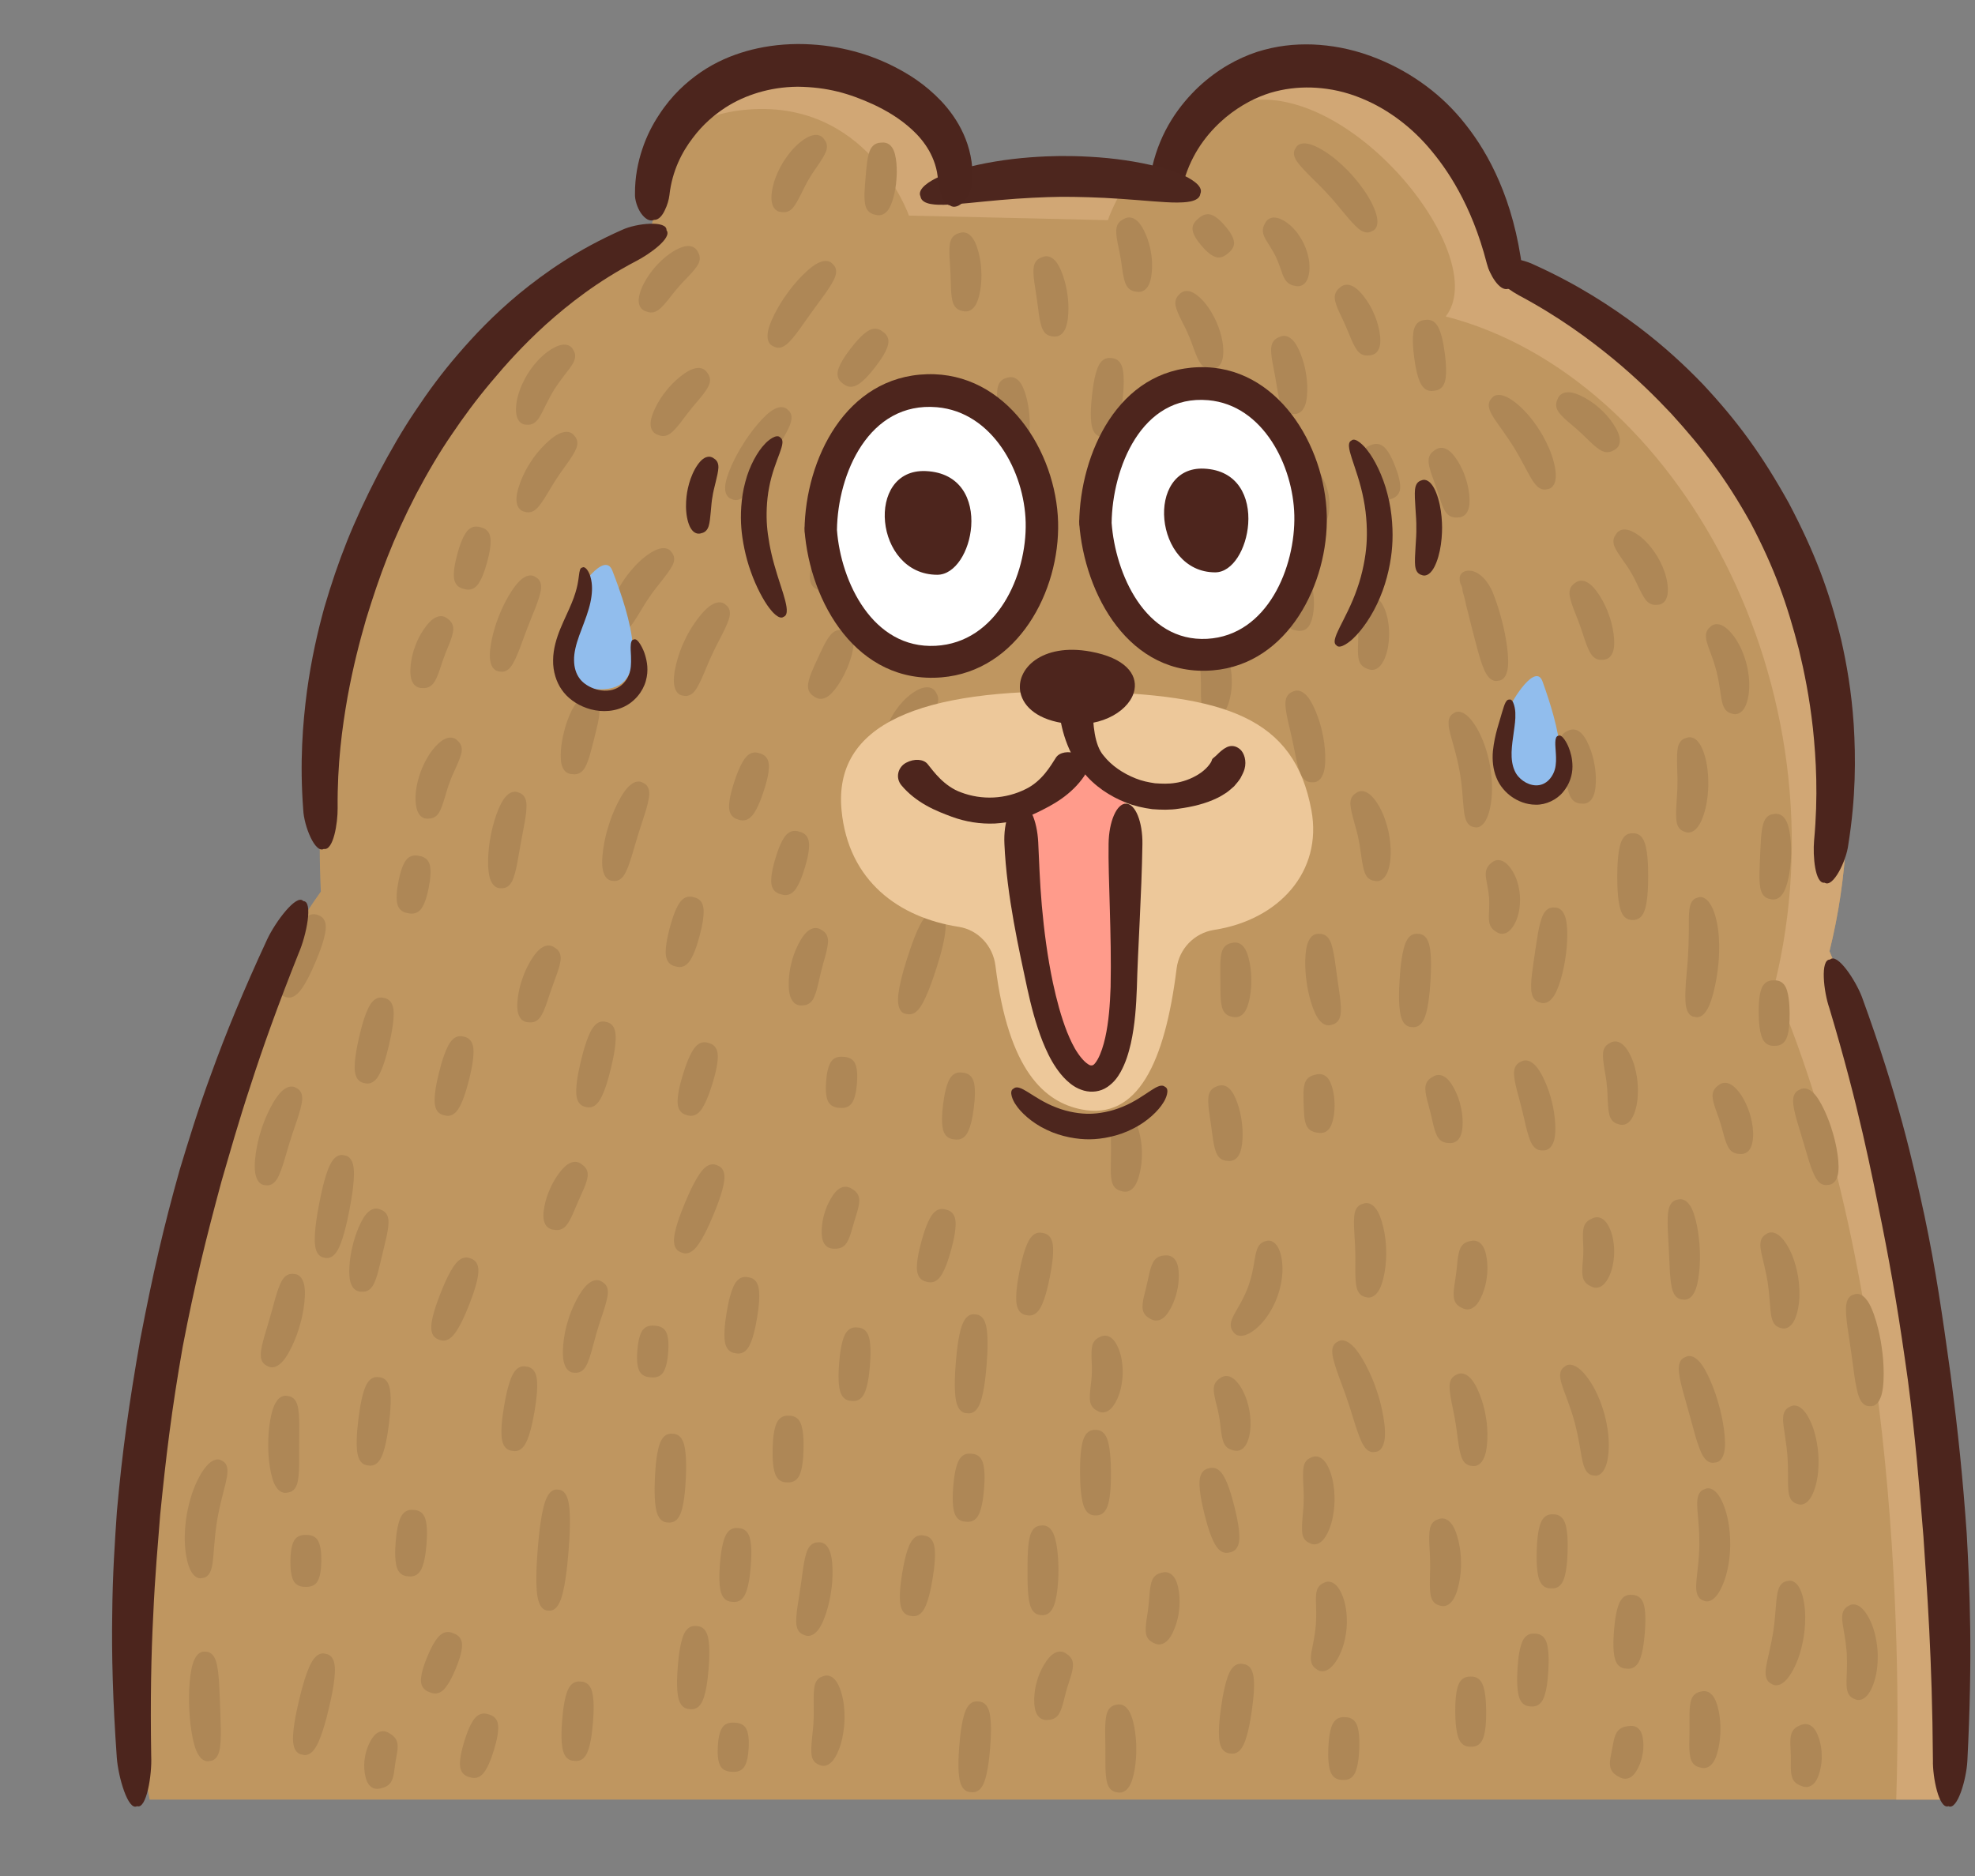
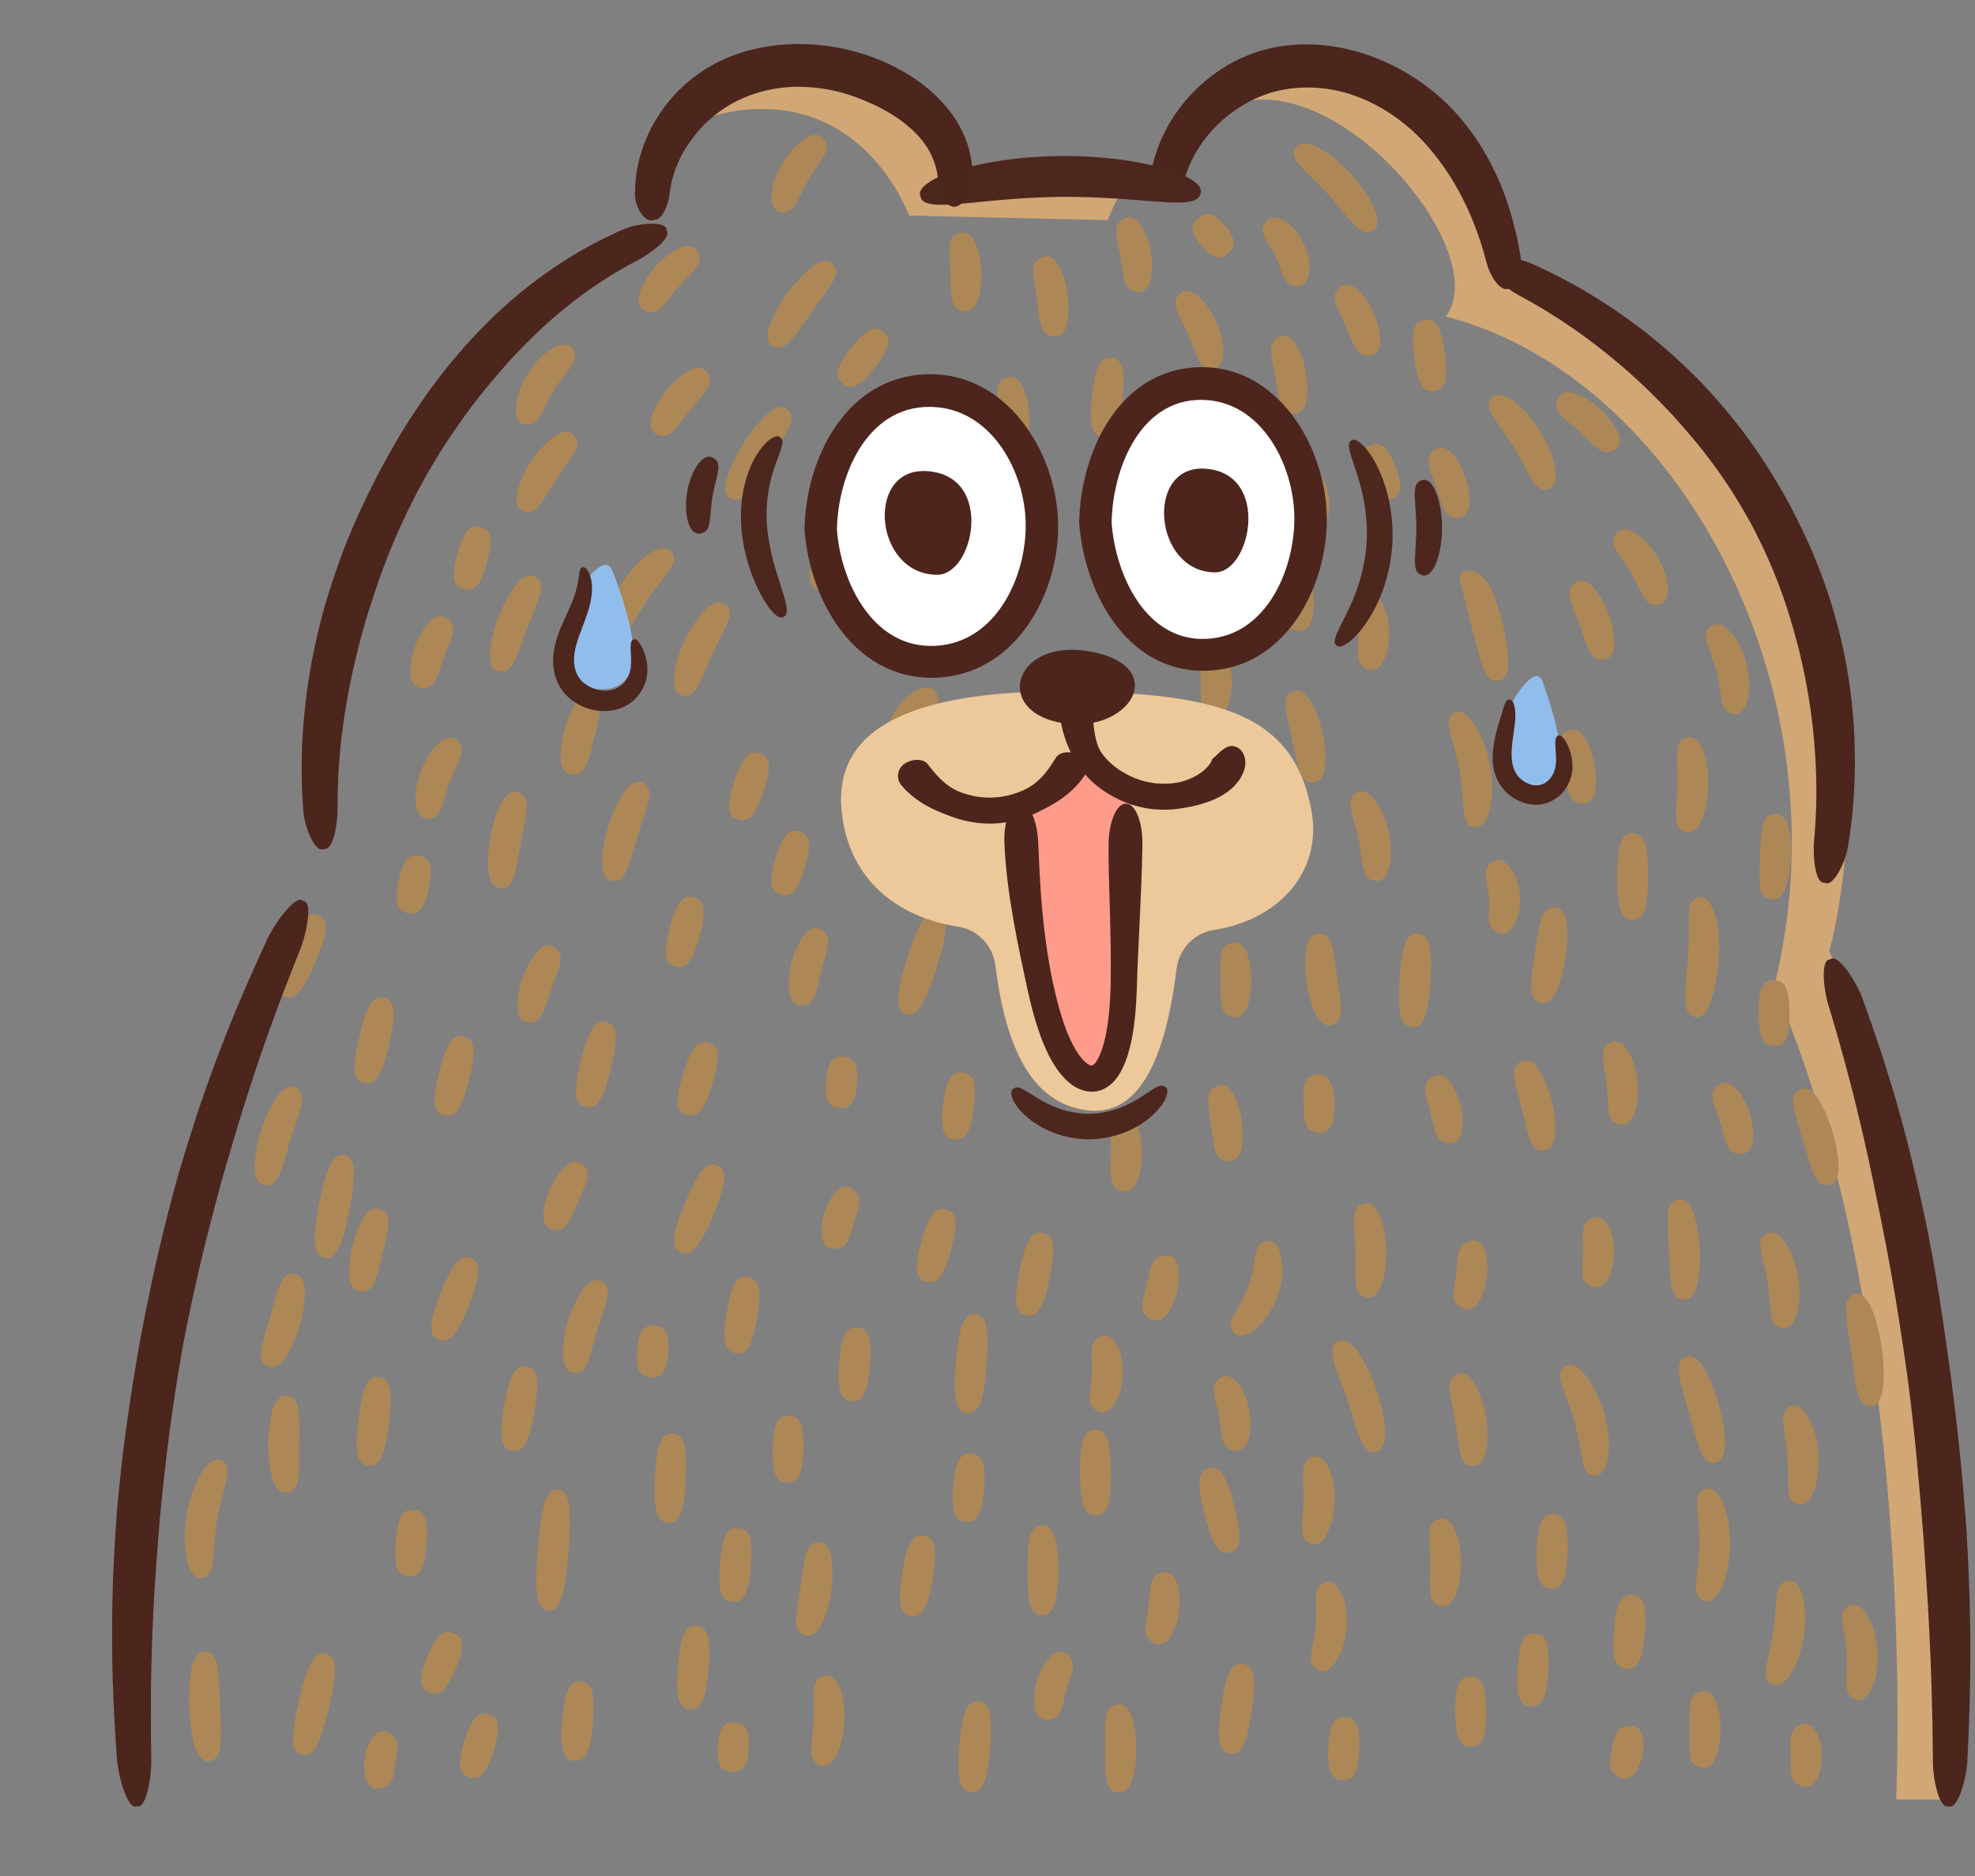
<svg xmlns="http://www.w3.org/2000/svg" width="80" height="76" xml:space="preserve" overflow="hidden">
  <rect width="100%" height="100%" fill="#808080" stroke="none" />
  <g transform="translate(-706 -1469)">
-     <path d="M73.28 72.905 1.011 72.905C1.011 72.905-0.289 53.027 5.842 38.536 2.869 26.46 9.743 13.827 19.032 11.412 17.174 8.996 22.748 1.937 27.021 2.68 31.294 3.423 32.594 7.51 32.594 7.51L40.583 7.324C40.583 7.324 42.255 2.494 47.271 3.052 52.287 3.609 53.216 9.554 53.216 9.554 53.216 9.554 67.336 16.056 66.407 36.121 71.98 43.923 75.696 60.83 73.28 72.905Z" fill="#BF9660" transform="matrix(-1.009 0 0 1 786 1469)" />
    <path d="M8.056 39.945C5.083 27.869 11.957 15.236 21.247 12.82 19.389 10.406 24.962 3.346 29.235 4.089 29.725 4.174 30.175 4.305 30.59 4.467 29.741 3.667 28.579 2.951 27.021 2.68 22.748 1.937 17.174 8.996 19.032 11.412 9.743 13.827 2.869 26.46 5.842 38.536-0.289 53.027 1.011 72.905 1.011 72.905L3.162 72.905C3 68.124 2.9 52.131 8.056 39.945Z" fill="#D1A775" transform="matrix(-1.009 0 0 1 786 1469)" />
    <path d="M34.809 8.919 42.797 8.734C42.797 8.734 44.469 3.903 49.485 4.46 49.971 4.514 50.417 4.62 50.829 4.765 49.968 3.904 48.813 3.223 47.271 3.051 42.255 2.494 40.583 7.324 40.583 7.324L34.103 7.475C34.606 8.287 34.809 8.919 34.809 8.919Z" fill="#D1A775" transform="matrix(-1.009 0 0 1 786 1469)" />
    <path d="M52.21 27.805C52.322 27.368 52.043 26.43 51.812 25.968 51.609 25.493 51.074 24.674 50.668 24.477 50.586 24.432 50.337 24.315 50.146 24.508 49.929 24.671 49.988 24.919 50.003 25.001 50.095 25.39 50.512 26.084 50.686 26.49 50.883 26.885 51.143 27.652 51.38 27.974 51.433 28.038 51.585 28.243 51.849 28.183 52.12 28.162 52.191 27.896 52.21 27.805Z" fill="#AE8756" transform="matrix(-1.009 0 0 1 786 1469)" />
    <path d="M54.856 25.204C54.882 24.985 54.811 24.646 54.679 24.316 54.55 23.985 54.36 23.667 54.215 23.455 54.069 23.244 53.84 22.953 53.577 22.713 53.316 22.472 53.025 22.284 52.812 22.23 52.722 22.205 52.455 22.152 52.316 22.384 52.145 22.595 52.252 22.817 52.283 22.891 52.45 23.237 52.967 23.803 53.193 24.158 53.443 24.496 53.787 25.18 54.05 25.461 54.109 25.516 54.277 25.696 54.535 25.611 54.802 25.565 54.848 25.296 54.856 25.204Z" fill="#AE8756" transform="matrix(-1.009 0 0 1 786 1469)" />
    <path d="M50.175 19.756C50.178 19.303 49.737 18.43 49.455 17.994 49.188 17.548 48.6 16.768 48.192 16.57 48.108 16.526 47.855 16.407 47.664 16.599 47.447 16.761 47.517 17.02 47.538 17.107 47.65 17.517 48.156 18.24 48.402 18.649 48.661 19.05 49.086 19.824 49.404 20.106 49.472 20.163 49.674 20.34 49.915 20.216 50.173 20.131 50.177 19.851 50.175 19.756Z" fill="#AE8756" transform="matrix(-1.009 0 0 1 786 1469)" />
    <path d="M53.166 17.225C53.207 16.847 52.816 16.155 52.546 15.836 52.297 15.5 51.714 14.96 51.337 14.915 51.259 14.901 51.029 14.877 50.888 15.108 50.721 15.321 50.797 15.518 50.819 15.584 50.937 15.891 51.37 16.334 51.573 16.606 51.792 16.867 52.123 17.39 52.395 17.576 52.454 17.611 52.628 17.731 52.874 17.617 53.131 17.533 53.161 17.303 53.166 17.225Z" fill="#AE8756" transform="matrix(-1.009 0 0 1 786 1469)" />
    <path d="M58.545 20.338C58.614 19.922 58.248 19.096 57.975 18.706 57.729 18.299 57.123 17.628 56.715 17.523 56.632 17.496 56.383 17.436 56.226 17.656 56.041 17.855 56.122 18.074 56.145 18.148 56.271 18.491 56.73 19.046 56.935 19.382 57.16 19.706 57.48 20.351 57.743 20.606 57.801 20.656 57.969 20.819 58.225 20.731 58.49 20.677 58.536 20.424 58.545 20.338Z" fill="#AE8756" transform="matrix(-1.009 0 0 1 786 1469)" />
    <path d="M59.593 26.827C59.705 26.397 59.466 25.47 59.274 25 59.104 24.522 58.665 23.672 58.295 23.425 58.22 23.371 57.991 23.223 57.775 23.386 57.536 23.516 57.562 23.773 57.567 23.858 57.609 24.263 57.963 25.017 58.115 25.443 58.285 25.861 58.524 26.66 58.763 26.99 58.815 27.057 58.967 27.265 59.231 27.203 59.502 27.181 59.573 26.918 59.593 26.827Z" fill="#AE8756" transform="matrix(-1.009 0 0 1 786 1469)" />
    <path d="M62.732 27.622C62.904 27.298 62.77 26.549 62.619 26.18 62.496 25.801 62.116 25.143 61.776 25.006 61.707 24.974 61.499 24.895 61.3 25.078 61.081 25.238 61.09 25.437 61.089 25.502 61.102 25.811 61.357 26.312 61.454 26.606 61.57 26.894 61.699 27.441 61.888 27.685 61.931 27.734 62.051 27.893 62.322 27.874 62.593 27.884 62.7 27.69 62.732 27.622Z" fill="#AE8756" transform="matrix(-1.009 0 0 1 786 1469)" />
    <path d="M63.289 36.746C63.425 36.495 63.344 35.987 63.292 35.717 63.24 35.447 63.127 34.946 62.908 34.763 62.862 34.725 62.723 34.612 62.46 34.674 62.192 34.714 62.105 34.871 62.077 34.923 61.941 35.174 62.022 35.681 62.074 35.952 62.126 36.222 62.239 36.723 62.458 36.905 62.505 36.944 62.643 37.057 62.907 36.995 63.174 36.955 63.261 36.798 63.289 36.746Z" fill="#AE8756" transform="matrix(-1.009 0 0 1 786 1469)" />
    <path d="M59.579 35.684C59.76 35.295 59.691 34.382 59.594 33.905 59.517 33.425 59.262 32.544 58.956 32.244 58.894 32.18 58.704 31.997 58.459 32.111 58.199 32.191 58.169 32.439 58.156 32.521 58.11 32.914 58.304 33.695 58.373 34.126 58.459 34.553 58.551 35.353 58.732 35.705 58.773 35.777 58.888 35.999 59.159 35.982 59.429 36.004 59.543 35.766 59.579 35.684Z" fill="#AE8756" transform="matrix(-1.009 0 0 1 786 1469)" />
    <path d="M55.063 35.327C55.201 34.9 55.02 33.948 54.857 33.459 54.717 32.965 54.332 32.075 53.978 31.799 53.906 31.739 53.687 31.572 53.459 31.72 53.212 31.832 53.222 32.094 53.222 32.18 53.238 32.592 53.546 33.382 53.672 33.824 53.816 34.261 54.005 35.087 54.224 35.437 54.272 35.509 54.412 35.73 54.679 35.684 54.95 35.679 55.038 35.417 55.063 35.327Z" fill="#AE8756" transform="matrix(-1.009 0 0 1 786 1469)" />
    <path d="M49.992 32.874C50.083 32.568 49.909 31.981 49.808 31.669 49.706 31.357 49.502 30.78 49.249 30.585 49.196 30.545 49.036 30.424 48.783 30.521 48.521 30.591 48.462 30.783 48.444 30.847 48.353 31.153 48.526 31.74 48.628 32.052 48.729 32.364 48.934 32.941 49.187 33.135 49.239 33.176 49.399 33.296 49.653 33.2 49.914 33.13 49.973 32.938 49.992 32.874Z" fill="#AE8756" transform="matrix(-1.009 0 0 1 786 1469)" />
    <path d="M46.749 23.575C46.84 23.268 46.666 22.681 46.565 22.369 46.464 22.057 46.26 21.48 46.007 21.286 45.953 21.245 45.794 21.125 45.54 21.221 45.279 21.292 45.22 21.483 45.201 21.547 45.111 21.854 45.284 22.44 45.385 22.752 45.486 23.064 45.691 23.641 45.944 23.836 45.997 23.876 46.157 23.997 46.41 23.901 46.672 23.83 46.73 23.638 46.749 23.575Z" fill="#AE8756" transform="matrix(-1.009 0 0 1 786 1469)" />
    <path d="M56.701 31.087C56.854 30.758 56.745 30.024 56.643 29.643 56.554 29.26 56.306 28.56 56.016 28.342 55.957 28.295 55.776 28.162 55.534 28.284 55.28 28.378 55.244 28.587 55.23 28.656 55.174 28.986 55.36 29.603 55.439 29.944 55.53 30.282 55.655 30.914 55.859 31.179 55.904 31.233 56.035 31.401 56.303 31.364 56.574 31.358 56.671 31.157 56.701 31.087Z" fill="#AE8756" transform="matrix(-1.009 0 0 1 786 1469)" />
-     <path d="M46.85 27.809C46.858 27.493 46.588 26.967 46.459 26.672 46.321 26.382 46.099 25.833 45.855 25.632 45.803 25.592 45.647 25.465 45.39 25.55 45.125 25.607 45.063 25.81 45.045 25.879 44.95 26.208 45.173 26.859 45.331 27.188 45.477 27.522 45.822 28.117 46.134 28.26 46.198 28.292 46.392 28.377 46.608 28.215 46.84 28.076 46.847 27.875 46.85 27.809Z" fill="#AE8756" transform="matrix(-1.009 0 0 1 786 1469)" />
-     <path d="M44.521 8.398C44.636 8.103 44.56 7.516 44.538 7.195 44.507 6.876 44.484 6.284 44.322 6.013 44.287 5.957 44.183 5.784 43.913 5.778 43.644 5.742 43.517 5.912 43.477 5.97 43.275 6.248 43.265 6.936 43.302 7.299 43.326 7.663 43.45 8.339 43.695 8.58 43.745 8.631 43.898 8.777 44.156 8.698 44.422 8.646 44.495 8.459 44.521 8.398Z" fill="#AE8756" transform="matrix(-1.009 0 0 1 786 1469)" />
+     <path d="M46.85 27.809Z" fill="#AE8756" transform="matrix(-1.009 0 0 1 786 1469)" />
    <path d="M45.663 15.133C45.657 14.827 45.322 14.361 45.135 14.116 44.948 13.872 44.587 13.425 44.293 13.339 44.232 13.321 44.047 13.269 43.84 13.443 43.617 13.597 43.619 13.789 43.621 13.853 43.627 14.159 43.962 14.625 44.149 14.869 44.336 15.114 44.697 15.56 44.991 15.646 45.052 15.665 45.237 15.717 45.444 15.543 45.666 15.389 45.664 15.197 45.663 15.133Z" fill="#AE8756" transform="matrix(-1.009 0 0 1 786 1469)" />
    <path d="M48.473 13.576C48.465 13.134 47.995 12.308 47.694 11.903 47.409 11.486 46.782 10.772 46.366 10.62 46.281 10.585 46.025 10.494 45.852 10.703 45.65 10.884 45.734 11.129 45.76 11.211 45.896 11.597 46.427 12.247 46.684 12.623 46.955 12.988 47.397 13.702 47.717 13.957 47.786 14.008 47.989 14.168 48.227 14.036 48.48 13.941 48.478 13.668 48.473 13.576Z" fill="#AE8756" transform="matrix(-1.009 0 0 1 786 1469)" />
    <path d="M53.644 12.229C53.662 12.041 53.581 11.763 53.447 11.498 53.315 11.233 53.13 10.986 52.991 10.823 52.851 10.662 52.634 10.442 52.391 10.272 52.15 10.1 51.887 9.979 51.698 9.968 51.618 9.961 51.384 9.961 51.27 10.206 51.128 10.437 51.222 10.623 51.249 10.686 51.393 10.975 51.843 11.374 52.051 11.633 52.276 11.877 52.603 12.38 52.868 12.567 52.926 12.602 53.096 12.723 53.345 12.617 53.605 12.541 53.639 12.309 53.644 12.229Z" fill="#AE8756" transform="matrix(-1.009 0 0 1 786 1469)" />
    <path d="M58.538 16.871C58.599 16.667 58.577 16.332 58.483 16.002 58.392 15.67 58.229 15.35 58.1 15.139 57.969 14.929 57.756 14.64 57.5 14.411 57.246 14.18 56.956 14.009 56.747 13.973 56.659 13.954 56.398 13.926 56.277 14.168 56.125 14.393 56.229 14.594 56.256 14.662 56.329 14.824 56.488 15.017 56.642 15.22 56.798 15.422 56.947 15.636 57.044 15.791 57.139 15.948 57.264 16.177 57.375 16.407 57.488 16.635 57.59 16.864 57.702 17.002 57.75 17.057 57.884 17.239 58.153 17.204 58.424 17.204 58.515 16.958 58.538 16.871Z" fill="#AE8756" transform="matrix(-1.009 0 0 1 786 1469)" />
    <path d="M48.286 8.261C48.343 8.068 48.318 7.755 48.232 7.446 48.148 7.136 48.002 6.835 47.886 6.635 47.769 6.435 47.58 6.159 47.352 5.933 47.126 5.706 46.866 5.53 46.67 5.484 46.588 5.461 46.342 5.418 46.198 5.647 46.025 5.856 46.103 6.061 46.123 6.129 46.242 6.447 46.646 6.945 46.814 7.259 47.004 7.559 47.236 8.157 47.454 8.417 47.503 8.468 47.643 8.637 47.91 8.591 48.181 8.578 48.264 8.343 48.286 8.261Z" fill="#AE8756" transform="matrix(-1.009 0 0 1 786 1469)" />
    <path d="M41.018 12.296C41.137 11.991 41.106 11.377 41.131 11.041 41.137 10.704 41.223 10.095 41.131 9.781 41.109 9.716 41.05 9.515 40.788 9.446 40.536 9.347 40.368 9.501 40.315 9.557 40.044 9.814 39.898 10.576 39.892 10.985 39.861 11.393 39.938 12.165 40.185 12.445 40.233 12.506 40.387 12.674 40.647 12.598 40.913 12.553 40.99 12.358 41.018 12.296Z" fill="#AE8756" transform="matrix(-1.009 0 0 1 786 1469)" />
    <path d="M37.418 13.366C37.572 13.069 37.608 12.431 37.666 12.087 37.706 11.741 37.849 11.116 37.781 10.787 37.764 10.719 37.721 10.508 37.464 10.423 37.218 10.309 37.04 10.455 36.982 10.507 36.695 10.749 36.484 11.502 36.437 11.913 36.368 12.321 36.361 13.105 36.573 13.417 36.614 13.483 36.746 13.672 37.014 13.629 37.284 13.616 37.383 13.427 37.418 13.366Z" fill="#AE8756" transform="matrix(-1.009 0 0 1 786 1469)" />
    <path d="M31.088 14.731C31.278 14.461 31.436 13.864 31.582 13.556 31.705 13.237 32.028 12.711 32.092 12.388 32.102 12.319 32.145 12.111 31.944 11.928 31.767 11.723 31.537 11.794 31.461 11.825 31.278 11.892 31.053 12.092 30.866 12.335 30.677 12.578 30.53 12.863 30.442 13.067 30.355 13.271 30.25 13.574 30.204 13.879 30.157 14.182 30.168 14.483 30.245 14.662 30.275 14.738 30.382 14.954 30.653 14.94 30.923 14.959 31.045 14.785 31.088 14.731Z" fill="#AE8756" transform="matrix(-1.009 0 0 1 786 1469)" />
    <path d="M30.393 10.429C30.642 10.414 30.913 10.118 31.052 9.954 31.191 9.79 31.438 9.474 31.411 9.225 31.405 9.173 31.387 9.017 31.174 8.849 30.974 8.668 30.816 8.675 30.764 8.679 30.515 8.693 30.244 8.989 30.105 9.153 29.966 9.317 29.72 9.634 29.747 9.882 29.752 9.934 29.771 10.09 29.983 10.258 30.184 10.44 30.341 10.432 30.393 10.429Z" fill="#AE8756" transform="matrix(-1.009 0 0 1 786 1469)" />
    <path d="M34.071 11.555C34.215 11.28 34.246 10.717 34.308 10.412 34.352 10.104 34.512 9.563 34.468 9.256 34.455 9.192 34.428 8.995 34.184 8.878 33.954 8.735 33.764 8.851 33.703 8.895 33.394 9.091 33.139 9.807 33.086 10.201 33.004 10.591 33.004 11.35 33.229 11.639 33.272 11.701 33.412 11.873 33.677 11.816 33.946 11.788 34.038 11.611 34.071 11.555Z" fill="#AE8756" transform="matrix(-1.009 0 0 1 786 1469)" />
    <path d="M24.761 14.243C24.97 14.012 25.139 13.47 25.273 13.188 25.39 12.898 25.674 12.406 25.702 12.096 25.704 12.031 25.723 11.832 25.511 11.663 25.319 11.472 25.109 11.541 25.039 11.57 24.695 11.69 24.283 12.322 24.137 12.69 23.965 13.047 23.779 13.778 23.925 14.113 23.951 14.183 24.043 14.385 24.313 14.397 24.581 14.438 24.715 14.289 24.761 14.243Z" fill="#AE8756" transform="matrix(-1.009 0 0 1 786 1469)" />
    <path d="M24.741 9.272C25.082 8.99 25.618 8.245 25.965 7.885 26.29 7.505 26.98 6.898 27.227 6.532 27.275 6.453 27.431 6.219 27.273 5.999 27.153 5.756 26.854 5.807 26.754 5.83 26.515 5.881 26.175 6.067 25.856 6.307 25.535 6.545 25.241 6.838 25.046 7.051 24.853 7.265 24.591 7.587 24.384 7.928 24.177 8.269 24.024 8.626 23.997 8.869 23.983 8.971 23.96 9.273 24.214 9.368 24.449 9.505 24.666 9.327 24.741 9.272Z" fill="#AE8756" transform="matrix(-1.009 0 0 1 786 1469)" />
    <path d="M27.803 16.525C27.967 16.239 28.022 15.622 28.089 15.29 28.14 14.954 28.301 14.355 28.246 14.032 28.231 13.964 28.197 13.758 27.944 13.66 27.704 13.533 27.52 13.667 27.461 13.716 27.164 13.939 26.928 14.671 26.868 15.073 26.786 15.47 26.756 16.24 26.957 16.551 26.997 16.618 27.123 16.806 27.392 16.77 27.662 16.765 27.767 16.583 27.803 16.525Z" fill="#AE8756" transform="matrix(-1.009 0 0 1 786 1469)" />
    <path d="M17.653 19.618C17.79 19.456 17.931 19.175 18.082 18.891 18.231 18.605 18.393 18.317 18.513 18.119 18.635 17.922 18.818 17.647 19.005 17.384 19.19 17.121 19.377 16.868 19.458 16.673 19.49 16.591 19.601 16.348 19.416 16.15 19.264 15.925 18.984 16.009 18.89 16.045 18.667 16.123 18.368 16.349 18.101 16.628 17.832 16.904 17.602 17.233 17.456 17.471 17.31 17.709 17.122 18.063 16.997 18.428 16.87 18.793 16.805 19.162 16.836 19.396 16.847 19.495 16.899 19.783 17.168 19.817 17.429 19.892 17.595 19.683 17.653 19.618Z" fill="#AE8756" transform="matrix(-1.009 0 0 1 786 1469)" />
    <path d="M21.217 20.787C21.409 20.552 21.53 20.019 21.634 19.737 21.722 19.449 21.948 18.951 21.937 18.648 21.932 18.585 21.926 18.39 21.698 18.244 21.486 18.075 21.289 18.159 21.223 18.193 20.902 18.338 20.567 18.978 20.458 19.341 20.326 19.696 20.205 20.409 20.374 20.718 20.406 20.784 20.512 20.971 20.782 20.964 21.053 20.986 21.175 20.834 21.217 20.787Z" fill="#AE8756" transform="matrix(-1.009 0 0 1 786 1469)" />
    <path d="M24.728 26.761C24.814 26.475 24.746 25.951 24.76 25.657 24.754 25.363 24.835 24.84 24.757 24.552 24.737 24.492 24.688 24.305 24.434 24.21 24.192 24.09 24.015 24.221 23.958 24.272 23.822 24.386 23.698 24.626 23.624 24.891 23.547 25.156 23.523 25.442 23.52 25.64 23.518 25.839 23.535 26.126 23.604 26.392 23.672 26.659 23.789 26.902 23.923 27.02 23.977 27.072 24.151 27.208 24.396 27.094 24.653 27.006 24.706 26.82 24.728 26.761Z" fill="#AE8756" transform="matrix(-1.009 0 0 1 786 1469)" />
    <path d="M23.892 20.208C24.139 20.068 24.334 19.601 24.431 19.347 24.528 19.093 24.693 18.613 24.602 18.345 24.583 18.289 24.524 18.121 24.267 18.035 24.019 17.929 23.863 18.015 23.811 18.044 23.565 18.183 23.369 18.651 23.272 18.905 23.175 19.159 23.01 19.638 23.101 19.906 23.12 19.962 23.18 20.13 23.436 20.216 23.685 20.323 23.84 20.237 23.892 20.208Z" fill="#AE8756" transform="matrix(-1.009 0 0 1 786 1469)" />
    <path d="M24.492 35.37C24.622 35.035 24.664 34.338 24.756 33.964 24.821 33.585 25.061 32.93 25.076 32.571 25.074 32.495 25.084 32.265 24.849 32.129 24.635 31.963 24.413 32.098 24.342 32.15 24.169 32.267 23.977 32.533 23.832 32.835 23.686 33.137 23.591 33.474 23.541 33.711 23.492 33.948 23.445 34.295 23.458 34.63 23.469 34.965 23.539 35.285 23.651 35.462 23.696 35.538 23.845 35.75 24.108 35.684 24.377 35.653 24.46 35.438 24.492 35.37Z" fill="#AE8756" transform="matrix(-1.009 0 0 1 786 1469)" />
    <path d="M20.474 33.097C20.53 32.877 20.545 32.536 20.575 32.186 20.602 31.837 20.649 31.479 20.692 31.231 20.737 30.983 20.816 30.631 20.91 30.293 21.002 29.955 21.105 29.63 21.128 29.404 21.134 29.31 21.172 29.026 20.933 28.898 20.719 28.732 20.466 28.924 20.386 28.996 20.19 29.161 19.966 29.507 19.8 29.896 19.631 30.285 19.524 30.713 19.47 31.015 19.418 31.316 19.37 31.755 19.396 32.178 19.419 32.601 19.51 33.003 19.637 33.225 19.688 33.321 19.859 33.588 20.117 33.505 20.387 33.467 20.447 33.187 20.474 33.097Z" fill="#AE8756" transform="matrix(-1.009 0 0 1 786 1469)" />
    <path d="M19.615 27.307C19.852 26.913 20.058 25.959 20.195 25.451 20.259 25.196 20.349 24.833 20.438 24.478 20.495 24.146 20.588 23.965 20.575 23.874 20.577 23.852 20.587 23.8 20.615 23.736 20.64 23.669 20.69 23.596 20.686 23.467 20.704 23.337 20.634 23.211 20.505 23.155 20.38 23.096 20.222 23.12 20.146 23.143 19.742 23.267 19.44 23.739 19.311 24.13 19.171 24.489 19.061 24.874 18.993 25.145 18.848 25.683 18.66 26.711 18.778 27.178 18.801 27.276 18.877 27.564 19.148 27.578 19.413 27.636 19.563 27.388 19.615 27.307Z" fill="#AE8756" transform="matrix(-1.009 0 0 1 786 1469)" />
    <path d="M15.391 26.53C15.591 26.259 15.744 25.634 15.872 25.306 15.982 24.971 16.261 24.392 16.279 24.055 16.279 23.985 16.291 23.769 16.064 23.622 15.856 23.448 15.642 23.55 15.572 23.589 15.225 23.762 14.836 24.479 14.705 24.887 14.547 25.287 14.391 26.087 14.549 26.441 14.578 26.516 14.678 26.73 14.948 26.728 15.218 26.759 15.346 26.585 15.391 26.53Z" fill="#AE8756" transform="matrix(-1.009 0 0 1 786 1469)" />
    <path d="M13.208 24.317C13.412 24.06 13.622 23.488 13.805 23.201 13.963 22.9 14.356 22.434 14.478 22.13 14.498 22.064 14.579 21.867 14.416 21.649 14.283 21.414 14.038 21.444 13.956 21.463 13.76 21.5 13.496 21.666 13.267 21.887 13.037 22.107 12.848 22.38 12.732 22.578 12.617 22.777 12.474 23.077 12.398 23.386 12.319 23.694 12.306 24.005 12.37 24.194 12.395 24.275 12.49 24.502 12.761 24.502 13.03 24.535 13.161 24.367 13.208 24.317Z" fill="#AE8756" transform="matrix(-1.009 0 0 1 786 1469)" />
    <path d="M11.977 33.307C12.043 32.937 11.941 32.198 11.947 31.789 11.927 31.38 12.005 30.638 11.926 30.27 11.905 30.194 11.854 29.958 11.591 29.895 11.338 29.795 11.161 29.991 11.105 30.062 10.97 30.226 10.853 30.538 10.786 30.873 10.718 31.207 10.703 31.563 10.706 31.81 10.711 32.056 10.738 32.411 10.818 32.743 10.896 33.076 11.023 33.384 11.164 33.543 11.222 33.612 11.406 33.802 11.655 33.694 11.916 33.621 11.959 33.384 11.977 33.307Z" fill="#AE8756" transform="matrix(-1.009 0 0 1 786 1469)" />
    <path d="M16.218 32.321C16.382 32.052 16.436 31.472 16.503 31.16 16.553 30.846 16.71 30.285 16.653 29.975 16.639 29.911 16.603 29.712 16.352 29.609 16.115 29.479 15.933 29.601 15.874 29.646 15.578 29.851 15.343 30.55 15.283 30.934 15.201 31.314 15.17 32.051 15.372 32.348 15.411 32.412 15.537 32.591 15.806 32.555 16.077 32.548 16.181 32.376 16.218 32.321Z" fill="#AE8756" transform="matrix(-1.009 0 0 1 786 1469)" />
    <path d="M17.797 40.233C17.877 39.845 17.727 39.05 17.669 38.617 17.6 38.186 17.514 37.382 17.326 37.034 17.285 36.962 17.165 36.743 16.895 36.765 16.625 36.75 16.515 36.985 16.481 37.065 16.307 37.447 16.367 38.332 16.442 38.798 16.504 39.266 16.702 40.131 16.978 40.446 17.034 40.513 17.207 40.706 17.461 40.614 17.727 40.558 17.779 40.313 17.797 40.233Z" fill="#AE8756" transform="matrix(-1.009 0 0 1 786 1469)" />
    <path d="M23.002 41.307C23.161 40.943 23.126 40.121 23.099 39.681 23.072 39.241 23.004 38.422 22.802 38.08 22.76 38.008 22.631 37.796 22.362 37.831 22.091 37.829 21.991 38.056 21.957 38.132 21.799 38.497 21.833 39.318 21.86 39.758 21.888 40.198 21.955 41.018 22.158 41.36 22.2 41.431 22.328 41.644 22.597 41.609 22.868 41.61 22.969 41.383 23.002 41.307Z" fill="#AE8756" transform="matrix(-1.009 0 0 1 786 1469)" />
    <path d="M52.524 38.84C52.63 38.531 52.485 37.919 52.4 37.592 52.314 37.266 52.138 36.662 51.895 36.446 51.843 36.401 51.69 36.267 51.431 36.349 51.166 36.404 51.098 36.597 51.076 36.661 50.969 36.969 51.114 37.581 51.2 37.908 51.286 38.234 51.461 38.839 51.705 39.055 51.756 39.1 51.91 39.234 52.168 39.151 52.433 39.096 52.502 38.904 52.524 38.84Z" fill="#AE8756" transform="matrix(-1.009 0 0 1 786 1469)" />
    <path d="M47.505 40.494C47.697 40.172 47.624 39.392 47.511 38.995 47.423 38.593 47.117 37.872 46.795 37.678 46.731 37.635 46.532 37.521 46.308 37.673 46.068 37.799 46.055 38.007 46.047 38.075 46.026 38.4 46.235 38.972 46.308 39.299 46.398 39.62 46.485 40.224 46.658 40.5 46.697 40.556 46.807 40.733 47.078 40.73 47.348 40.758 47.468 40.563 47.505 40.494Z" fill="#AE8756" transform="matrix(-1.009 0 0 1 786 1469)" />
    <path d="M43.226 40.661C43.288 40.211 43.022 39.312 42.872 38.836 42.722 38.359 42.428 37.478 42.15 37.156 42.09 37.085 41.926 36.899 41.666 36.966 41.393 36.994 41.347 37.293 41.335 37.384 41.273 37.834 41.539 38.733 41.689 39.209 41.84 39.686 42.134 40.566 42.411 40.889 42.471 40.96 42.635 41.146 42.895 41.078 43.168 41.051 43.214 40.752 43.226 40.661Z" fill="#AE8756" transform="matrix(-1.009 0 0 1 786 1469)" />
    <path d="M37.941 43.184C38.099 42.885 38.062 42.222 38.034 41.868 38.006 41.513 37.937 40.853 37.734 40.583 37.692 40.527 37.563 40.358 37.295 40.395 37.024 40.401 36.924 40.587 36.891 40.65 36.733 40.949 36.77 41.611 36.798 41.966 36.826 42.321 36.895 42.981 37.098 43.251 37.14 43.307 37.269 43.475 37.537 43.439 37.808 43.433 37.908 43.246 37.941 43.184Z" fill="#AE8756" transform="matrix(-1.009 0 0 1 786 1469)" />
    <path d="M33.589 41.654C33.805 41.368 33.906 40.658 33.952 40.276 33.998 39.894 34.066 39.179 33.923 38.851 33.894 38.783 33.802 38.578 33.532 38.562 33.265 38.514 33.128 38.692 33.083 38.751 32.866 39.036 32.765 39.747 32.72 40.129 32.675 40.511 32.606 41.225 32.749 41.553 32.779 41.622 32.87 41.826 33.141 41.842 33.407 41.891 33.544 41.713 33.589 41.654Z" fill="#AE8756" transform="matrix(-1.009 0 0 1 786 1469)" />
    <path d="M32.657 35.191C32.873 34.906 32.975 34.195 33.02 33.813 33.066 33.431 33.135 32.717 32.992 32.389 32.962 32.32 32.87 32.116 32.6 32.1 32.333 32.052 32.196 32.229 32.151 32.289 31.935 32.574 31.834 33.285 31.788 33.666 31.743 34.048 31.674 34.763 31.817 35.091 31.847 35.159 31.938 35.364 32.209 35.38 32.475 35.428 32.612 35.251 32.657 35.191Z" fill="#AE8756" transform="matrix(-1.009 0 0 1 786 1469)" />
    <path d="M30.193 40.907C30.321 40.615 30.285 40.023 30.294 39.7 30.29 39.377 30.334 38.785 30.211 38.492 30.183 38.432 30.104 38.245 29.837 38.201 29.576 38.128 29.426 38.285 29.378 38.34 29.138 38.599 29.048 39.312 29.054 39.691 29.042 40.07 29.122 40.784 29.358 41.046 29.405 41.103 29.553 41.261 29.815 41.192 30.083 41.152 30.164 40.967 30.193 40.907Z" fill="#AE8756" transform="matrix(-1.009 0 0 1 786 1469)" />
    <path d="M26.286 41.369C26.572 41.075 26.778 40.234 26.832 39.778 26.905 39.325 26.936 38.459 26.742 38.099 26.704 38.023 26.582 37.802 26.312 37.832 26.041 37.826 25.933 38.039 25.895 38.109 25.726 38.446 25.668 39.201 25.603 39.607 25.554 40.015 25.404 40.757 25.475 41.128 25.492 41.205 25.538 41.44 25.8 41.508 26.051 41.61 26.229 41.432 26.286 41.369Z" fill="#AE8756" transform="matrix(-1.009 0 0 1 786 1469)" />
    <path d="M11.601 40.771C11.69 40.291 11.547 39.276 11.522 38.744 11.506 38.476 11.491 38.097 11.489 37.738 11.486 37.378 11.496 37.037 11.462 36.815 11.442 36.723 11.414 36.44 11.151 36.37 10.906 36.254 10.7 36.512 10.641 36.607 10.489 36.826 10.367 37.234 10.313 37.659 10.256 38.085 10.266 38.522 10.284 38.822 10.313 39.427 10.502 40.51 10.769 40.925 10.823 41.013 10.99 41.272 11.251 41.197 11.521 41.169 11.581 40.87 11.601 40.771Z" fill="#AE8756" transform="matrix(-1.009 0 0 1 786 1469)" />
    <path d="M14.166 37.01C14.346 36.682 14.361 35.92 14.361 35.512 14.36 35.103 14.343 34.341 14.161 34.014 14.123 33.945 14.008 33.741 13.738 33.758 13.467 33.742 13.352 33.946 13.315 34.015 13.134 34.343 13.119 35.105 13.12 35.514 13.121 35.922 13.138 36.684 13.32 37.012 13.357 37.08 13.473 37.284 13.743 37.267 14.014 37.283 14.128 37.079 14.166 37.01Z" fill="#AE8756" transform="matrix(-1.009 0 0 1 786 1469)" />
    <path d="M48.291 35.924C48.395 35.636 48.248 35.081 48.161 34.785 48.074 34.49 47.896 33.944 47.653 33.758 47.602 33.719 47.448 33.604 47.192 33.693 46.929 33.757 46.862 33.937 46.841 33.998 46.737 34.286 46.884 34.841 46.971 35.136 47.058 35.431 47.236 35.977 47.479 36.163 47.53 36.202 47.684 36.317 47.94 36.228 48.203 36.164 48.27 35.984 48.291 35.924Z" fill="#AE8756" transform="matrix(-1.009 0 0 1 786 1469)" />
    <path d="M43.481 35.133C43.62 34.86 43.545 34.291 43.496 33.987 43.447 33.683 43.34 33.119 43.122 32.904 43.077 32.859 42.939 32.725 42.674 32.781 42.405 32.811 42.316 32.981 42.286 33.038 42.147 33.311 42.222 33.88 42.271 34.184 42.32 34.488 42.427 35.052 42.645 35.267 42.691 35.312 42.829 35.446 43.093 35.39 43.363 35.36 43.452 35.19 43.481 35.133Z" fill="#AE8756" transform="matrix(-1.009 0 0 1 786 1469)" />
    <path d="M58.458 41.13C58.609 40.786 58.457 40.021 58.311 39.636 58.187 39.243 57.833 38.548 57.501 38.372 57.434 38.333 57.23 38.228 57.014 38.392 56.78 38.529 56.78 38.741 56.777 38.81 56.777 39.142 57.034 39.715 57.139 40.042 57.26 40.364 57.413 40.974 57.618 41.234 57.664 41.287 57.795 41.453 58.063 41.416 58.334 41.41 58.43 41.202 58.458 41.13Z" fill="#AE8756" transform="matrix(-1.009 0 0 1 786 1469)" />
    <path d="M65.015 43.532C65.117 43.169 64.962 42.417 64.87 42.016 64.778 41.614 64.591 40.869 64.341 40.587 64.289 40.528 64.131 40.353 63.871 40.43 63.604 40.474 63.538 40.7 63.516 40.775 63.413 41.138 63.569 41.89 63.661 42.292 63.752 42.694 63.939 43.439 64.189 43.721 64.242 43.779 64.4 43.955 64.659 43.878 64.927 43.834 64.993 43.608 65.015 43.532Z" fill="#AE8756" transform="matrix(-1.009 0 0 1 786 1469)" />
    <path d="M62.506 32.906C62.595 32.727 62.624 32.419 62.594 32.103 62.565 31.787 62.474 31.47 62.395 31.255 62.316 31.041 62.178 30.74 61.995 30.481 61.814 30.221 61.591 30.006 61.408 29.928 61.331 29.892 61.099 29.809 60.916 30.009 60.71 30.185 60.749 30.398 60.756 30.468 60.814 30.799 61.122 31.351 61.231 31.684 61.364 32.008 61.489 32.628 61.659 32.918 61.699 32.975 61.808 33.163 62.079 33.163 62.348 33.196 62.471 32.982 62.506 32.906Z" fill="#AE8756" transform="matrix(-1.009 0 0 1 786 1469)" />
    <path d="M68.166 39.966C68.204 39.589 67.921 38.868 67.761 38.485 67.601 38.102 67.288 37.394 66.992 37.157 66.93 37.107 66.744 36.96 66.502 37.08 66.245 37.168 66.22 37.404 66.211 37.483 66.173 37.86 66.456 38.581 66.617 38.964 66.777 39.347 67.09 40.055 67.385 40.292 67.447 40.342 67.633 40.489 67.876 40.369 68.132 40.281 68.158 40.045 68.166 39.966Z" fill="#AE8756" transform="matrix(-1.009 0 0 1 786 1469)" />
    <path d="M65.181 52.044C65.343 51.696 65.241 50.902 65.135 50.491 65.046 50.077 64.782 49.321 64.481 49.082 64.42 49.03 64.233 48.885 63.992 49.01 63.738 49.104 63.708 49.326 63.696 49.399 63.65 49.748 63.849 50.41 63.928 50.776 64.021 51.14 64.139 51.821 64.337 52.112 64.381 52.172 64.507 52.357 64.776 52.327 65.047 52.331 65.149 52.118 65.181 52.044Z" fill="#AE8756" transform="matrix(-1.009 0 0 1 786 1469)" />
    <path d="M61.807 44.848C61.908 44.507 61.752 43.811 61.66 43.441 61.569 43.07 61.381 42.382 61.132 42.128 61.08 42.075 60.922 41.917 60.663 41.998 60.397 42.048 60.331 42.261 60.31 42.332 60.209 42.673 60.364 43.369 60.456 43.739 60.549 44.11 60.736 44.798 60.985 45.052 61.037 45.105 61.195 45.263 61.454 45.182 61.72 45.132 61.786 44.919 61.807 44.848Z" fill="#AE8756" transform="matrix(-1.009 0 0 1 786 1469)" />
    <path d="M56.123 44.494C56.223 44.131 56.061 43.38 55.965 42.979 55.87 42.578 55.676 41.835 55.423 41.555 55.37 41.497 55.211 41.323 54.952 41.403 54.685 41.449 54.621 41.675 54.6 41.751 54.501 42.115 54.663 42.866 54.758 43.267 54.854 43.667 55.047 44.411 55.3 44.69 55.353 44.749 55.512 44.922 55.771 44.843 56.038 44.797 56.103 44.57 56.123 44.494Z" fill="#AE8756" transform="matrix(-1.009 0 0 1 786 1469)" />
    <path d="M52.06 44.838C52.15 44.512 51.974 43.874 51.871 43.534 51.768 43.194 51.561 42.564 51.305 42.344 51.252 42.298 51.09 42.161 50.836 42.254 50.572 42.318 50.514 42.521 50.495 42.589 50.404 42.914 50.581 43.553 50.684 43.893 50.787 44.233 50.994 44.862 51.249 45.083 51.303 45.129 51.465 45.265 51.719 45.173 51.982 45.109 52.041 44.906 52.06 44.838Z" fill="#AE8756" transform="matrix(-1.009 0 0 1 786 1469)" />
    <path d="M45.995 44.696C46.16 44.489 46.141 44.038 46.121 43.798 46.102 43.557 46.05 43.109 45.855 42.931 45.814 42.893 45.689 42.782 45.421 42.814 45.151 42.825 45.045 42.954 45.011 42.998 44.846 43.205 44.866 43.655 44.885 43.896 44.904 44.137 44.956 44.584 45.152 44.763 45.193 44.8 45.316 44.912 45.585 44.88 45.855 44.869 45.961 44.739 45.995 44.696Z" fill="#AE8756" transform="matrix(-1.009 0 0 1 786 1469)" />
    <path d="M41.374 45.908C41.522 45.633 41.464 45.044 41.424 44.729 41.384 44.414 41.294 43.83 41.083 43.599 41.039 43.551 40.905 43.408 40.639 43.455 40.368 43.476 40.274 43.648 40.243 43.705 40.096 43.98 40.154 44.569 40.193 44.884 40.233 45.199 40.323 45.784 40.534 46.014 40.578 46.062 40.712 46.205 40.979 46.158 41.249 46.137 41.343 45.966 41.374 45.908Z" fill="#AE8756" transform="matrix(-1.009 0 0 1 786 1469)" />
    <path d="M34.628 47.942C34.736 47.646 34.679 47.067 34.686 46.748 34.676 46.429 34.727 45.849 34.617 45.554 34.59 45.493 34.52 45.304 34.255 45.247 33.998 45.162 33.84 45.316 33.79 45.371 33.536 45.628 33.431 46.363 33.445 46.754 33.435 47.145 33.547 47.88 33.804 48.134 33.855 48.189 34.014 48.341 34.27 48.253 34.534 48.193 34.603 48.003 34.628 47.942Z" fill="#AE8756" transform="matrix(-1.009 0 0 1 786 1469)" />
    <path d="M30.418 46.786C30.578 46.507 30.617 45.906 30.669 45.581 30.708 45.255 30.835 44.666 30.758 44.354 30.739 44.289 30.689 44.09 30.431 44.008 30.184 43.897 30.011 44.034 29.955 44.084 29.678 44.312 29.485 45.023 29.441 45.41 29.377 45.794 29.368 46.531 29.572 46.826 29.613 46.889 29.741 47.068 30.009 47.029 30.28 47.021 30.382 46.843 30.418 46.786Z" fill="#AE8756" transform="matrix(-1.009 0 0 1 786 1469)" />
    <path d="M26.808 45.654C26.952 45.426 26.939 44.975 26.952 44.728 26.955 44.48 26.996 44.031 26.866 43.794 26.837 43.746 26.755 43.594 26.49 43.539 26.23 43.463 26.085 43.579 26.038 43.62 25.805 43.814 25.715 44.385 25.712 44.689 25.695 44.993 25.75 45.568 25.971 45.776 26.015 45.821 26.152 45.945 26.416 45.885 26.684 45.847 26.776 45.701 26.808 45.654Z" fill="#AE8756" transform="matrix(-1.009 0 0 1 786 1469)" />
    <path d="M27.636 25.311C27.78 25.083 27.767 24.632 27.78 24.385 27.783 24.138 27.824 23.689 27.694 23.452 27.665 23.403 27.583 23.251 27.318 23.197 27.058 23.12 26.913 23.236 26.866 23.278 26.633 23.471 26.542 24.042 26.54 24.347 26.524 24.65 26.578 25.226 26.799 25.433 26.843 25.478 26.98 25.603 27.244 25.542 27.513 25.505 27.604 25.358 27.636 25.311Z" fill="#AE8756" transform="matrix(-1.009 0 0 1 786 1469)" />
    <path d="M33.061 18.95C33.258 18.766 33.361 18.327 33.436 18.091 33.502 17.853 33.656 17.429 33.591 17.167 33.576 17.113 33.535 16.945 33.292 16.825 33.061 16.684 32.891 16.759 32.835 16.788 32.56 16.915 32.327 17.444 32.247 17.738 32.154 18.027 32.06 18.598 32.219 18.854 32.251 18.909 32.352 19.065 32.623 19.074 32.892 19.106 33.018 18.987 33.061 18.95Z" fill="#AE8756" transform="matrix(-1.009 0 0 1 786 1469)" />
    <path d="M21.549 46.094C21.717 45.854 21.785 45.343 21.862 45.069 21.922 44.79 22.098 44.306 22.061 44.015 22.05 43.955 22.028 43.767 21.791 43.636 21.569 43.481 21.381 43.573 21.319 43.609 21.012 43.767 20.732 44.412 20.657 44.772 20.556 45.126 20.504 45.827 20.703 46.109 20.741 46.17 20.865 46.339 21.134 46.305 21.405 46.299 21.512 46.143 21.549 46.094Z" fill="#AE8756" transform="matrix(-1.009 0 0 1 786 1469)" />
    <path d="M17.784 46.355C17.972 46.033 18.091 45.3 18.197 44.91 18.285 44.515 18.523 43.811 18.506 43.438 18.499 43.361 18.488 43.124 18.239 43.016 18.007 42.877 17.804 43.029 17.738 43.084 17.409 43.336 17.094 44.157 16.993 44.611 16.87 45.061 16.765 45.934 16.938 46.31 16.971 46.389 17.08 46.619 17.351 46.604 17.621 46.625 17.741 46.421 17.784 46.355Z" fill="#AE8756" transform="matrix(-1.009 0 0 1 786 1469)" />
    <path d="M14.665 45.21C14.764 44.893 14.736 44.271 14.784 43.93 14.808 43.586 14.964 42.983 14.932 42.653 14.921 42.584 14.902 42.37 14.657 42.254 14.428 42.109 14.228 42.246 14.164 42.298 14.008 42.417 13.85 42.677 13.742 42.968 13.631 43.259 13.575 43.578 13.551 43.8 13.528 44.024 13.517 44.347 13.565 44.655 13.611 44.962 13.712 45.248 13.839 45.398 13.891 45.462 14.059 45.638 14.313 45.543 14.577 45.48 14.639 45.275 14.665 45.21Z" fill="#AE8756" transform="matrix(-1.009 0 0 1 786 1469)" />
    <path d="M12.129 52.311C12.267 51.929 12.26 51.095 12.29 50.644 12.304 50.193 12.392 49.363 12.292 48.969 12.268 48.888 12.204 48.639 11.935 48.599 11.676 48.521 11.513 48.736 11.461 48.81 11.2 49.161 11.066 50.087 11.051 50.584 11.017 51.08 11.061 52.014 11.286 52.389 11.33 52.468 11.471 52.697 11.737 52.645 12.008 52.632 12.097 52.391 12.129 52.311Z" fill="#AE8756" transform="matrix(-1.009 0 0 1 786 1469)" />
    <path d="M15.742 51.75C15.808 51.474 15.719 51.002 15.725 50.731 15.71 50.46 15.781 49.985 15.705 49.712 15.684 49.655 15.638 49.476 15.389 49.371 15.151 49.241 14.971 49.362 14.914 49.41 14.775 49.517 14.649 49.752 14.575 50.014 14.5 50.275 14.482 50.557 14.485 50.753 14.489 50.949 14.517 51.231 14.602 51.489 14.685 51.747 14.819 51.978 14.962 52.08 15.021 52.126 15.205 52.241 15.438 52.102 15.684 51.987 15.723 51.807 15.742 51.75Z" fill="#AE8756" transform="matrix(-1.009 0 0 1 786 1469)" />
    <path d="M20.911 52.63C20.976 52.348 20.855 51.859 20.828 51.581 20.785 51.305 20.782 50.8 20.649 50.543 20.618 50.491 20.534 50.324 20.267 50.279 20.006 50.207 19.859 50.357 19.813 50.412 19.576 50.664 19.538 51.37 19.598 51.735 19.63 52.103 19.841 52.778 20.133 52.964 20.191 53.006 20.37 53.115 20.606 52.981 20.853 52.871 20.894 52.689 20.911 52.63Z" fill="#AE8756" transform="matrix(-1.009 0 0 1 786 1469)" />
    <path d="M24.817 52.187C24.915 51.823 24.858 51.075 24.881 50.666 24.881 50.256 24.979 49.512 24.902 49.143 24.882 49.067 24.832 48.831 24.569 48.767 24.317 48.667 24.14 48.858 24.084 48.927 23.797 49.244 23.639 50.147 23.64 50.632 23.612 51.115 23.72 52.026 23.988 52.358 24.041 52.43 24.207 52.63 24.464 52.545 24.731 52.495 24.793 52.262 24.817 52.187Z" fill="#AE8756" transform="matrix(-1.009 0 0 1 786 1469)" />
    <path d="M29.831 53.445C29.765 53.267 29.618 53.039 29.486 52.794 29.352 52.55 29.237 52.289 29.169 52.101 29.104 51.912 29.026 51.636 28.976 51.363 28.924 51.089 28.894 50.82 28.832 50.64 28.802 50.568 28.738 50.334 28.472 50.281 28.217 50.189 28.044 50.422 27.995 50.51 27.871 50.709 27.792 51.083 27.802 51.471 27.809 51.86 27.907 52.253 28 52.517 28.095 52.78 28.267 53.147 28.508 53.453 28.745 53.76 29.042 53.999 29.265 54.075 29.359 54.112 29.64 54.184 29.779 53.951 29.952 53.742 29.854 53.52 29.831 53.445Z" fill="#AE8756" transform="matrix(-1.009 0 0 1 786 1469)" />
    <path d="M33.411 53.05C33.46 52.77 33.301 52.307 33.248 52.042 33.179 51.78 33.117 51.295 32.95 51.065 32.913 51.019 32.806 50.87 32.535 50.862 32.266 50.828 32.142 50.989 32.104 51.046 31.905 51.314 31.948 51.983 32.039 52.322 32.107 52.667 32.363 53.287 32.66 53.44 32.719 53.474 32.902 53.563 33.128 53.415 33.367 53.288 33.398 53.108 33.411 53.05Z" fill="#AE8756" transform="matrix(-1.009 0 0 1 786 1469)" />
    <path d="M38.445 52.955C38.561 52.609 38.434 51.883 38.358 51.495 38.282 51.108 38.124 50.388 37.885 50.112 37.835 50.054 37.684 49.883 37.422 49.951 37.154 49.987 37.079 50.203 37.055 50.275 36.938 50.621 37.065 51.347 37.141 51.735 37.217 52.122 37.375 52.842 37.614 53.118 37.664 53.176 37.815 53.347 38.077 53.279 38.346 53.243 38.42 53.027 38.445 52.955Z" fill="#AE8756" transform="matrix(-1.009 0 0 1 786 1469)" />
    <path d="M42.445 51.602C42.546 51.282 42.391 50.643 42.299 50.303 42.208 49.963 42.021 49.333 41.773 49.107 41.721 49.059 41.564 48.919 41.306 49.004 41.042 49.06 40.977 49.26 40.955 49.327 40.854 49.647 41.01 50.286 41.101 50.626 41.193 50.966 41.38 51.596 41.628 51.822 41.68 51.869 41.837 52.009 42.094 51.925 42.359 51.868 42.424 51.668 42.445 51.602Z" fill="#AE8756" transform="matrix(-1.009 0 0 1 786 1469)" />
    <path d="M46.197 50.381C46.375 50.111 46.292 49.475 46.187 49.155 46.102 48.83 45.826 48.251 45.53 48.121 45.47 48.091 45.287 48.017 45.067 48.174 44.834 48.311 44.809 48.488 44.797 48.545 44.756 48.819 44.93 49.256 44.997 49.506 45.077 49.753 45.167 50.214 45.351 50.422 45.392 50.464 45.509 50.599 45.779 50.587 46.05 50.6 46.162 50.439 46.197 50.381Z" fill="#AE8756" transform="matrix(-1.009 0 0 1 786 1469)" />
    <path d="M52.228 50.317C52.26 49.918 51.96 49.147 51.791 48.736 51.622 48.326 51.291 47.567 50.989 47.306 50.925 47.252 50.734 47.09 50.492 47.211 50.235 47.296 50.213 47.545 50.206 47.628 50.174 48.027 50.474 48.798 50.644 49.209 50.812 49.619 51.143 50.378 51.445 50.639 51.509 50.693 51.699 50.855 51.942 50.734 52.2 50.649 52.221 50.4 52.228 50.317Z" fill="#AE8756" transform="matrix(-1.009 0 0 1 786 1469)" />
    <path d="M57.426 49.531C57.559 49.209 57.374 48.523 57.215 48.184 57.077 47.836 56.705 47.231 56.379 47.107 56.312 47.078 56.111 47.006 55.908 47.185 55.688 47.343 55.693 47.538 55.692 47.602 55.699 47.907 55.963 48.394 56.076 48.676 56.204 48.952 56.378 49.477 56.595 49.692 56.643 49.735 56.782 49.872 57.048 49.82 57.317 49.795 57.402 49.599 57.426 49.531Z" fill="#AE8756" transform="matrix(-1.009 0 0 1 786 1469)" />
    <path d="M61.968 53.876C62.017 53.503 61.755 52.784 61.605 52.402 61.456 52.019 61.164 51.312 60.876 51.07 60.816 51.02 60.634 50.87 60.388 50.984 60.13 51.067 60.097 51.3 60.087 51.377 60.038 51.75 60.301 52.469 60.45 52.852 60.599 53.234 60.891 53.942 61.179 54.183 61.24 54.234 61.422 54.383 61.667 54.269 61.925 54.187 61.958 53.954 61.968 53.876Z" fill="#AE8756" transform="matrix(-1.009 0 0 1 786 1469)" />
    <path d="M56.613 55.299C56.781 54.903 56.643 53.988 56.49 53.524 56.365 53.052 55.981 52.211 55.623 51.971 55.552 51.917 55.331 51.773 55.112 51.932 54.872 52.059 54.884 52.303 54.884 52.383 54.904 52.765 55.193 53.474 55.301 53.878 55.431 54.275 55.576 55.027 55.769 55.358 55.813 55.425 55.936 55.636 56.206 55.611 56.477 55.624 56.582 55.383 56.613 55.299Z" fill="#AE8756" transform="matrix(-1.009 0 0 1 786 1469)" />
    <path d="M50.139 54.53C50.27 54.213 50.176 53.541 50.117 53.183 50.059 52.824 49.933 52.158 49.708 51.899 49.66 51.845 49.517 51.685 49.253 51.743 48.983 51.772 48.899 51.97 48.872 52.036 48.741 52.353 48.834 53.025 48.893 53.383 48.952 53.742 49.078 54.408 49.303 54.667 49.351 54.721 49.493 54.881 49.758 54.823 50.027 54.794 50.111 54.596 50.139 54.53Z" fill="#AE8756" transform="matrix(-1.009 0 0 1 786 1469)" />
    <path d="M45.504 56.504C45.662 56.211 45.627 55.564 45.599 55.218 45.572 54.871 45.504 54.226 45.302 53.963 45.26 53.908 45.131 53.744 44.863 53.779 44.592 53.786 44.491 53.969 44.458 54.03 44.3 54.322 44.335 54.969 44.363 55.316 44.39 55.662 44.458 56.307 44.66 56.571 44.703 56.626 44.831 56.79 45.099 56.754 45.37 56.747 45.471 56.565 45.504 56.504Z" fill="#AE8756" transform="matrix(-1.009 0 0 1 786 1469)" />
    <path d="M40.855 56.928C41.006 56.539 40.953 55.668 40.916 55.202 40.879 54.736 40.793 53.867 40.583 53.507 40.539 53.432 40.406 53.208 40.138 53.249 39.867 53.251 39.771 53.493 39.74 53.575 39.589 53.963 39.642 54.834 39.679 55.3 39.716 55.767 39.802 56.635 40.012 56.995 40.056 57.07 40.189 57.294 40.457 57.253 40.728 57.251 40.824 57.009 40.855 56.928Z" fill="#AE8756" transform="matrix(-1.009 0 0 1 786 1469)" />
    <path d="M35.526 56.77C35.57 56.471 35.456 55.947 35.457 55.645 35.432 55.345 35.507 54.813 35.439 54.518 35.42 54.458 35.378 54.265 35.128 54.162 34.891 54.032 34.705 54.169 34.646 54.223 34.503 54.344 34.372 54.602 34.299 54.888 34.223 55.173 34.209 55.481 34.217 55.693 34.226 55.905 34.263 56.211 34.361 56.489 34.455 56.769 34.606 57.016 34.758 57.126 34.82 57.175 35.016 57.298 35.243 57.15 35.484 57.027 35.511 56.832 35.526 56.77Z" fill="#AE8756" transform="matrix(-1.009 0 0 1 786 1469)" />
    <path d="M30.157 58.459C30.276 58.181 30.287 57.644 30.352 57.351 30.395 57.053 30.574 56.547 30.56 56.245 30.552 56.182 30.546 55.986 30.317 55.84 30.105 55.671 29.901 55.769 29.834 55.81 29.674 55.899 29.5 56.12 29.374 56.378 29.246 56.636 29.169 56.925 29.132 57.129 29.095 57.332 29.065 57.63 29.094 57.916 29.121 58.202 29.205 58.47 29.324 58.61 29.372 58.672 29.529 58.836 29.786 58.752 30.052 58.696 30.127 58.515 30.157 58.459Z" fill="#AE8756" transform="matrix(-1.009 0 0 1 786 1469)" />
    <path d="M24.558 58.541C24.788 58.143 25.022 57.204 25.2 56.711 25.357 56.211 25.739 55.322 25.797 54.866 25.806 54.77 25.841 54.482 25.597 54.362 25.377 54.203 25.134 54.391 25.055 54.458 24.663 54.767 24.198 55.759 24.025 56.315 23.826 56.862 23.596 57.933 23.721 58.416 23.743 58.518 23.823 58.814 24.094 58.821 24.36 58.873 24.507 58.622 24.558 58.541Z" fill="#AE8756" transform="matrix(-1.009 0 0 1 786 1469)" />
    <path d="M20.597 59.08C20.741 58.735 20.785 57.995 20.862 57.597 20.917 57.196 21.116 56.482 21.091 56.109 21.082 56.031 21.066 55.793 20.814 55.691 20.579 55.557 20.377 55.719 20.312 55.779 19.984 56.049 19.703 56.917 19.638 57.394 19.544 57.866 19.53 58.778 19.753 59.14 19.795 59.218 19.933 59.437 20.2 59.385 20.47 59.37 20.563 59.151 20.597 59.08Z" fill="#AE8756" transform="matrix(-1.009 0 0 1 786 1469)" />
    <path d="M15.695 59.409C15.772 59.2 15.817 58.871 15.876 58.535 15.934 58.199 16.009 57.857 16.071 57.62 16.136 57.383 16.241 57.049 16.36 56.73 16.476 56.409 16.601 56.101 16.639 55.883 16.652 55.792 16.71 55.518 16.482 55.37 16.282 55.187 16.019 55.352 15.934 55.415 15.729 55.559 15.481 55.876 15.287 56.24 15.09 56.604 14.951 57.011 14.873 57.299 14.796 57.588 14.713 58.011 14.703 58.424 14.689 58.837 14.744 59.235 14.85 59.462 14.893 59.559 15.039 59.833 15.303 59.774 15.574 59.76 15.661 59.494 15.695 59.409Z" fill="#AE8756" transform="matrix(-1.009 0 0 1 786 1469)" />
    <path d="M10.916 58.991C11.144 58.614 11.342 57.715 11.482 57.237 11.606 56.755 11.897 55.88 11.893 55.441 11.89 55.348 11.886 55.071 11.63 54.979 11.393 54.849 11.181 55.045 11.112 55.114 10.772 55.435 10.42 56.385 10.285 56.907 10.134 57.425 9.95 58.421 10.078 58.871 10.102 58.966 10.183 59.243 10.454 59.252 10.721 59.304 10.866 59.068 10.916 58.991Z" fill="#AE8756" transform="matrix(-1.009 0 0 1 786 1469)" />
    <path d="M27.036 31.428C27.217 31.096 27.317 30.346 27.413 29.947 27.491 29.543 27.708 28.819 27.681 28.441 27.672 28.363 27.654 28.123 27.401 28.026 27.163 27.895 26.965 28.056 26.9 28.114 26.58 28.382 26.289 29.222 26.201 29.685 26.09 30.142 26.008 31.028 26.19 31.404 26.225 31.483 26.339 31.712 26.609 31.691 26.88 31.706 26.995 31.496 27.036 31.428Z" fill="#AE8756" transform="matrix(-1.009 0 0 1 786 1469)" />
    <path d="M43.788 30.507C43.855 30.32 43.842 30.009 43.76 29.703 43.68 29.396 43.532 29.1 43.412 28.906 43.292 28.712 43.095 28.445 42.856 28.237 42.62 28.026 42.349 27.874 42.152 27.849 42.069 27.835 41.824 27.821 41.705 28.064 41.558 28.292 41.646 28.481 41.668 28.544 41.73 28.696 41.868 28.869 42.003 29.05 42.139 29.23 42.27 29.419 42.356 29.556 42.44 29.694 42.55 29.897 42.648 30.099 42.749 30.301 42.842 30.502 42.95 30.625 42.997 30.674 43.126 30.838 43.395 30.809 43.666 30.812 43.764 30.587 43.788 30.507Z" fill="#AE8756" transform="matrix(-1.009 0 0 1 786 1469)" />
    <path d="M66.616 50.57C66.72 50.148 66.565 49.245 66.473 48.762 66.381 48.279 66.195 47.382 65.943 47.028 65.891 46.954 65.732 46.734 65.47 46.804 65.201 46.835 65.134 47.097 65.112 47.185 65.007 47.607 65.162 48.51 65.254 48.993 65.346 49.476 65.533 50.374 65.784 50.728 65.836 50.802 65.995 51.022 66.257 50.951 66.527 50.921 66.594 50.658 66.616 50.57Z" fill="#AE8756" transform="matrix(-1.009 0 0 1 786 1469)" />
    <path d="M68.199 60.243C68.441 59.894 68.529 58.991 68.518 58.509 68.526 58.027 68.434 57.125 68.189 56.777 68.141 56.703 67.988 56.49 67.725 56.557 67.456 56.587 67.38 56.824 67.353 56.902 67.234 57.278 67.284 58.078 67.277 58.512 67.287 58.947 67.24 59.747 67.361 60.122 67.388 60.2 67.466 60.437 67.736 60.465 67.999 60.531 68.151 60.317 68.199 60.243Z" fill="#AE8756" transform="matrix(-1.009 0 0 1 786 1469)" />
    <path d="M64.889 59.057C65.028 58.702 64.951 57.923 64.9 57.507 64.85 57.091 64.741 56.316 64.521 56.004 64.475 55.938 64.336 55.744 64.07 55.794 63.799 55.809 63.71 56.031 63.681 56.105 63.541 56.461 63.618 57.239 63.669 57.655 63.719 58.072 63.829 58.846 64.049 59.158 64.095 59.224 64.234 59.418 64.5 59.368 64.77 59.353 64.86 59.132 64.889 59.057Z" fill="#AE8756" transform="matrix(-1.009 0 0 1 786 1469)" />
    <path d="M59.1 58.456C59.225 58.108 59.117 57.364 59.05 56.966 58.984 56.569 58.844 55.83 58.612 55.541 58.563 55.481 58.416 55.301 58.153 55.363 57.883 55.391 57.803 55.608 57.777 55.681 57.652 56.03 57.761 56.774 57.827 57.172 57.894 57.569 58.034 58.308 58.266 58.597 58.315 58.657 58.461 58.837 58.725 58.775 58.994 58.747 59.075 58.529 59.1 58.456Z" fill="#AE8756" transform="matrix(-1.009 0 0 1 786 1469)" />
    <path d="M63.297 63.63C63.457 63.365 63.426 62.779 63.402 62.466 63.377 62.153 63.314 61.57 63.114 61.333 63.072 61.283 62.945 61.136 62.676 61.171 62.406 61.179 62.304 61.345 62.27 61.4 62.11 61.666 62.14 62.251 62.165 62.565 62.19 62.878 62.253 63.461 62.453 63.697 62.495 63.747 62.622 63.895 62.891 63.86 63.161 63.852 63.263 63.686 63.297 63.63Z" fill="#AE8756" transform="matrix(-1.009 0 0 1 786 1469)" />
-     <path d="M67.443 64.127C67.621 63.928 67.631 63.471 67.628 63.226 67.625 62.981 67.602 62.524 67.418 62.33 67.38 62.289 67.263 62.169 66.993 62.183 66.722 62.176 66.609 62.3 66.572 62.342 66.394 62.541 66.384 62.998 66.387 63.243 66.391 63.488 66.413 63.944 66.597 64.139 66.635 64.179 66.752 64.3 67.022 64.286 67.292 64.293 67.406 64.168 67.443 64.127Z" fill="#AE8756" transform="matrix(-1.009 0 0 1 786 1469)" />
    <path d="M52.87 61.398C53.034 61.053 53.014 60.272 52.994 59.853 52.975 59.434 52.922 58.653 52.726 58.326 52.685 58.257 52.56 58.053 52.291 58.084 52.02 58.079 51.915 58.294 51.88 58.365 51.715 58.71 51.736 59.492 51.755 59.911 51.775 60.33 51.828 61.11 52.024 61.438 52.065 61.506 52.19 61.71 52.459 61.68 52.73 61.685 52.835 61.47 52.87 61.398Z" fill="#AE8756" transform="matrix(-1.009 0 0 1 786 1469)" />
    <path d="M53.575 55.612C53.739 55.403 53.719 54.947 53.7 54.703 53.68 54.46 53.629 54.007 53.433 53.825 53.392 53.788 53.267 53.675 52.999 53.707 52.728 53.718 52.623 53.849 52.589 53.893 52.424 54.103 52.444 54.558 52.463 54.802 52.483 55.045 52.535 55.498 52.731 55.679 52.772 55.717 52.896 55.83 53.165 55.798 53.435 55.787 53.54 55.656 53.575 55.612Z" fill="#AE8756" transform="matrix(-1.009 0 0 1 786 1469)" />
    <path d="M48.099 59.847C48.274 59.59 48.276 59.003 48.269 58.688 48.261 58.374 48.231 57.788 48.044 57.539 48.005 57.488 47.886 57.333 47.616 57.353 47.346 57.346 47.234 57.506 47.198 57.559 47.023 57.816 47.021 58.403 47.028 58.718 47.036 59.033 47.066 59.619 47.253 59.867 47.292 59.919 47.411 60.074 47.68 60.054 47.952 60.061 48.063 59.901 48.099 59.847Z" fill="#AE8756" transform="matrix(-1.009 0 0 1 786 1469)" />
    <path d="M50.289 64.643C50.447 64.349 50.412 63.699 50.384 63.351 50.356 63.003 50.288 62.355 50.086 62.09 50.043 62.035 49.915 61.87 49.647 61.906 49.376 61.913 49.275 62.096 49.242 62.157 49.084 62.451 49.119 63.102 49.147 63.45 49.174 63.798 49.242 64.445 49.445 64.71 49.487 64.766 49.615 64.93 49.884 64.894 50.155 64.888 50.256 64.704 50.289 64.643Z" fill="#AE8756" transform="matrix(-1.009 0 0 1 786 1469)" />
    <path d="M43.098 65.159C43.227 64.826 43.13 64.116 43.069 63.737 43.007 63.358 42.878 62.653 42.65 62.377 42.603 62.319 42.459 62.148 42.194 62.207 41.925 62.234 41.842 62.442 41.815 62.511 41.685 62.844 41.782 63.554 41.844 63.934 41.904 64.313 42.034 65.018 42.262 65.294 42.309 65.351 42.453 65.522 42.718 65.464 42.988 65.437 43.071 65.229 43.098 65.159Z" fill="#AE8756" transform="matrix(-1.009 0 0 1 786 1469)" />
    <path d="M37.894 65.135C38.047 64.791 38.034 64.027 38.037 63.615 38.033 63.203 38.045 62.439 37.89 62.095 37.857 62.023 37.758 61.807 37.487 61.802 37.219 61.762 37.088 61.968 37.046 62.038 36.838 62.37 36.792 63.182 36.796 63.617 36.793 64.051 36.841 64.863 37.049 65.195 37.092 65.264 37.223 65.469 37.492 65.429 37.762 65.424 37.861 65.207 37.894 65.135Z" fill="#AE8756" transform="matrix(-1.009 0 0 1 786 1469)" />
    <path d="M35.723 61.14C35.906 60.817 35.925 60.066 35.928 59.663 35.93 59.26 35.918 58.508 35.739 58.184 35.701 58.116 35.587 57.914 35.316 57.929 35.046 57.911 34.93 58.112 34.892 58.179 34.709 58.502 34.69 59.253 34.687 59.657 34.685 60.059 34.697 60.811 34.877 61.135 34.914 61.203 35.028 61.405 35.299 61.39 35.569 61.408 35.685 61.207 35.723 61.14Z" fill="#AE8756" transform="matrix(-1.009 0 0 1 786 1469)" />
    <path d="M30.384 62.741C30.638 62.467 30.837 61.731 30.935 61.334 31.033 60.938 31.2 60.194 31.104 59.833 31.083 59.757 31.021 59.532 30.754 59.483 30.496 59.402 30.335 59.572 30.282 59.629 30.028 59.904 29.829 60.64 29.731 61.036 29.633 61.433 29.465 62.176 29.562 62.538 29.583 62.614 29.645 62.84 29.912 62.888 30.17 62.969 30.331 62.799 30.384 62.741Z" fill="#AE8756" transform="matrix(-1.009 0 0 1 786 1469)" />
    <path d="M33.279 66.193C33.336 65.9 33.209 65.385 33.185 65.092 33.141 64.801 33.148 64.27 33.025 63.998 32.996 63.943 32.918 63.766 32.652 63.714 32.394 63.634 32.241 63.788 32.193 63.846 31.945 64.107 31.893 64.849 31.953 65.234 31.982 65.622 32.202 66.333 32.502 66.531 32.562 66.576 32.746 66.691 32.98 66.555 33.227 66.444 33.263 66.254 33.279 66.193Z" fill="#AE8756" transform="matrix(-1.009 0 0 1 786 1469)" />
    <path d="M26.661 67.192C26.666 67.017 26.61 66.779 26.563 66.534 26.515 66.29 26.48 66.037 26.464 65.859 26.45 65.681 26.443 65.426 26.451 65.177 26.457 64.928 26.473 64.684 26.439 64.512 26.422 64.442 26.39 64.221 26.137 64.123 25.899 63.993 25.702 64.165 25.64 64.23 25.49 64.38 25.352 64.686 25.282 65.022 25.209 65.357 25.207 65.715 25.227 65.962 25.248 66.208 25.309 66.561 25.436 66.879 25.561 67.199 25.747 67.478 25.92 67.601 25.991 67.656 26.214 67.793 26.427 67.625 26.661 67.487 26.655 67.264 26.661 67.192Z" fill="#AE8756" transform="matrix(-1.009 0 0 1 786 1469)" />
    <path d="M27.004 62.132C27.056 61.791 26.945 61.14 26.951 60.775 26.931 60.41 27.017 59.755 26.952 59.415 26.933 59.345 26.892 59.126 26.634 59.041 26.39 58.924 26.204 59.094 26.146 59.157 26.003 59.303 25.874 59.593 25.801 59.909 25.724 60.225 25.707 60.564 25.711 60.798 25.716 61.032 25.746 61.37 25.834 61.683 25.92 61.996 26.06 62.281 26.208 62.421 26.269 62.482 26.461 62.645 26.701 62.518 26.955 62.423 26.988 62.203 27.004 62.132Z" fill="#AE8756" transform="matrix(-1.009 0 0 1 786 1469)" />
    <path d="M21.838 64.688C21.928 64.348 21.858 63.671 21.875 63.298 21.869 62.925 21.956 62.249 21.876 61.907 21.856 61.836 21.804 61.617 21.543 61.546 21.292 61.443 21.117 61.617 21.061 61.68 20.776 61.971 20.625 62.825 20.634 63.281 20.612 63.736 20.74 64.594 21.017 64.892 21.07 64.957 21.241 65.136 21.495 65.04 21.758 64.976 21.816 64.758 21.838 64.688Z" fill="#AE8756" transform="matrix(-1.009 0 0 1 786 1469)" />
    <path d="M16.515 61.579C16.342 61.865 16.345 62.517 16.355 62.867 16.366 63.216 16.401 63.867 16.59 64.142 16.629 64.2 16.749 64.371 17.019 64.348 17.29 64.355 17.4 64.177 17.436 64.117 17.608 63.832 17.605 63.18 17.595 62.83 17.585 62.481 17.55 61.83 17.361 61.554 17.321 61.497 17.201 61.326 16.931 61.348 16.661 61.342 16.551 61.52 16.515 61.579Z" fill="#AE8756" transform="matrix(-1.009 0 0 1 786 1469)" />
    <path d="M13.351 64.862C13.193 65.156 13.228 65.806 13.256 66.154 13.284 66.502 13.351 67.15 13.554 67.415 13.596 67.471 13.725 67.635 13.993 67.599 14.264 67.592 14.364 67.409 14.398 67.348 14.556 67.055 14.52 66.404 14.492 66.056 14.465 65.708 14.397 65.06 14.194 64.795 14.152 64.74 14.024 64.575 13.755 64.611 13.485 64.618 13.384 64.801 13.351 64.862Z" fill="#AE8756" transform="matrix(-1.009 0 0 1 786 1469)" />
    <path d="M10.342 60.514C10.182 60.704 10.03 61.073 9.94 61.473 9.848 61.873 9.823 62.299 9.826 62.596 9.83 62.891 9.865 63.318 9.967 63.715 10.067 64.113 10.229 64.477 10.393 64.664 10.46 64.745 10.675 64.966 10.913 64.836 11.17 64.746 11.18 64.469 11.19 64.379 11.207 64.16 11.161 63.836 11.127 63.501 11.091 63.167 11.07 62.822 11.066 62.58 11.065 62.339 11.076 61.993 11.104 61.658 11.13 61.323 11.168 60.997 11.146 60.779 11.134 60.689 11.117 60.412 10.858 60.33 10.617 60.205 10.407 60.431 10.342 60.514Z" fill="#AE8756" transform="matrix(-1.009 0 0 1 786 1469)" />
    <path d="M7.067 64.297C6.944 64.495 6.855 64.855 6.828 65.235 6.797 65.615 6.831 66.01 6.872 66.282 6.914 66.554 6.998 66.942 7.139 67.296 7.278 67.65 7.469 67.968 7.645 68.122 7.717 68.188 7.945 68.367 8.169 68.215 8.415 68.1 8.404 67.838 8.407 67.752 8.406 67.545 8.332 67.248 8.264 66.942 8.194 66.636 8.133 66.319 8.098 66.097 8.066 65.874 8.03 65.553 8.006 65.241 7.981 64.928 7.964 64.622 7.903 64.424 7.876 64.343 7.808 64.09 7.539 64.052 7.28 63.973 7.116 64.211 7.067 64.297Z" fill="#AE8756" transform="matrix(-1.009 0 0 1 786 1469)" />
    <path d="M6.923 57.095C6.759 57.247 6.593 57.559 6.481 57.904 6.367 58.248 6.312 58.622 6.292 58.883 6.273 59.144 6.27 59.522 6.331 59.88 6.39 60.238 6.508 60.571 6.647 60.746 6.703 60.821 6.886 61.029 7.137 60.925 7.4 60.858 7.446 60.615 7.467 60.537 7.511 60.347 7.505 60.063 7.505 59.773 7.505 59.482 7.514 59.185 7.529 58.977 7.546 58.769 7.581 58.473 7.625 58.186 7.668 57.899 7.718 57.619 7.702 57.424 7.694 57.344 7.684 57.097 7.434 56.992 7.202 56.851 6.99 57.029 6.923 57.095Z" fill="#AE8756" transform="matrix(-1.009 0 0 1 786 1469)" />
    <path d="M7.87 50.048C7.694 50.181 7.502 50.471 7.363 50.799 7.222 51.127 7.138 51.489 7.098 51.743 7.059 51.998 7.028 52.369 7.062 52.724 7.094 53.079 7.188 53.413 7.315 53.594 7.366 53.672 7.534 53.886 7.791 53.799 8.057 53.749 8.121 53.515 8.147 53.441 8.205 53.259 8.219 52.984 8.241 52.703 8.262 52.422 8.294 52.135 8.324 51.935 8.356 51.736 8.414 51.453 8.48 51.179 8.544 50.905 8.615 50.639 8.616 50.448 8.613 50.369 8.624 50.127 8.385 49.998 8.168 49.837 7.942 49.989 7.87 50.048Z" fill="#AE8756" transform="matrix(-1.009 0 0 1 786 1469)" />
    <path d="M9.843 43.913C9.681 43.986 9.498 44.183 9.354 44.416 9.208 44.648 9.105 44.914 9.045 45.102 8.987 45.291 8.921 45.569 8.909 45.843 8.896 46.116 8.934 46.382 9.026 46.534 9.063 46.599 9.187 46.781 9.456 46.748 9.727 46.742 9.834 46.58 9.873 46.53 10.041 46.281 10.132 45.752 10.23 45.471 10.308 45.184 10.534 44.698 10.537 44.397 10.534 44.334 10.538 44.14 10.318 43.981 10.116 43.801 9.911 43.88 9.843 43.913Z" fill="#AE8756" transform="matrix(-1.009 0 0 1 786 1469)" />
    <path d="M61.025 23.567C61.136 23.286 61.006 22.739 60.928 22.448 60.849 22.157 60.687 21.619 60.45 21.433 60.4 21.393 60.25 21.278 59.992 21.36 59.728 21.419 59.656 21.594 59.633 21.652 59.521 21.933 59.651 22.48 59.73 22.771 59.808 23.062 59.97 23.6 60.207 23.787 60.257 23.826 60.407 23.941 60.665 23.859 60.929 23.801 61.001 23.625 61.025 23.567Z" fill="#AE8756" transform="matrix(-1.009 0 0 1 786 1469)" />
    <path d="M68.818 54.897C68.822 54.508 68.552 53.768 68.444 53.355 68.318 52.946 68.158 52.176 67.949 51.847 67.903 51.78 67.77 51.572 67.501 51.61 67.23 51.611 67.136 51.855 67.108 51.938 66.958 52.337 67.108 53.234 67.251 53.695 67.373 54.161 67.718 55.002 68.054 55.262 68.122 55.319 68.331 55.477 68.562 55.334 68.811 55.225 68.814 54.978 68.818 54.897Z" fill="#AE8756" transform="matrix(-1.009 0 0 1 786 1469)" />
    <path d="M57.669 64.855C57.813 64.383 57.744 63.318 57.699 62.748 57.654 62.178 57.553 61.115 57.336 60.672 57.291 60.579 57.154 60.303 56.886 60.349 56.615 60.346 56.523 60.64 56.493 60.739 56.349 61.211 56.417 62.276 56.463 62.846 56.508 63.417 56.609 64.479 56.825 64.922 56.871 65.015 57.008 65.291 57.276 65.246 57.547 65.248 57.639 64.954 57.669 64.855Z" fill="#AE8756" transform="matrix(-1.009 0 0 1 786 1469)" />
    <path d="M62.37 68.218C62.446 67.927 62.25 67.404 62.137 67.126 62.023 66.849 61.797 66.338 61.538 66.184 61.485 66.151 61.322 66.056 61.076 66.17 60.821 66.261 60.771 66.443 60.755 66.504 60.678 66.795 60.875 67.318 60.988 67.596 61.102 67.873 61.328 68.384 61.586 68.539 61.64 68.571 61.803 68.666 62.049 68.552 62.304 68.461 62.354 68.279 62.37 68.218Z" fill="#AE8756" transform="matrix(-1.009 0 0 1 786 1469)" />
    <path d="M67.502 70.688C67.589 70.266 67.397 69.376 67.286 68.901 67.175 68.425 66.953 67.543 66.687 67.203 66.632 67.132 66.464 66.92 66.206 67.001 65.938 67.043 65.881 67.307 65.863 67.395 65.776 67.818 65.967 68.707 66.078 69.183 66.189 69.658 66.412 70.54 66.677 70.881 66.733 70.952 66.9 71.163 67.159 71.082 67.427 71.04 67.483 70.776 67.502 70.688Z" fill="#AE8756" transform="matrix(-1.009 0 0 1 786 1469)" />
    <path d="M56.631 71.069C56.787 70.755 56.748 70.055 56.718 69.681 56.688 69.307 56.617 68.61 56.412 68.324 56.37 68.264 56.24 68.087 55.972 68.123 55.701 68.129 55.601 68.326 55.569 68.391 55.412 68.706 55.452 69.405 55.481 69.779 55.511 70.154 55.583 70.85 55.787 71.136 55.83 71.196 55.959 71.374 56.227 71.337 56.498 71.331 56.598 71.135 56.631 71.069Z" fill="#AE8756" transform="matrix(-1.009 0 0 1 786 1469)" />
    <path d="M51.995 68.962C52.15 68.633 52.108 67.9 52.076 67.508 52.045 67.116 51.971 66.386 51.766 66.085 51.723 66.023 51.592 65.836 51.324 65.874 51.053 65.879 50.954 66.084 50.922 66.153 50.766 66.482 50.809 67.214 50.84 67.606 50.871 67.999 50.945 68.728 51.151 69.029 51.194 69.091 51.324 69.278 51.592 69.24 51.863 69.235 51.962 69.03 51.995 68.962Z" fill="#AE8756" transform="matrix(-1.009 0 0 1 786 1469)" />
    <path d="M46.706 71.101C46.756 70.748 46.63 70.068 46.626 69.687 46.596 69.308 46.659 68.618 46.578 68.272 46.556 68.2 46.504 67.977 46.242 67.908 45.991 67.806 45.814 67.99 45.759 68.058 45.624 68.214 45.509 68.514 45.447 68.838 45.383 69.162 45.376 69.505 45.386 69.743 45.398 69.981 45.436 70.322 45.529 70.639 45.62 70.956 45.761 71.245 45.91 71.388 45.971 71.45 46.163 71.618 46.404 71.493 46.659 71.402 46.691 71.174 46.706 71.101Z" fill="#AE8756" transform="matrix(-1.009 0 0 1 786 1469)" />
    <path d="M40.916 61.413C41.076 61.141 41.044 60.542 41.019 60.221 40.993 59.9 40.929 59.303 40.728 59.06 40.687 59.009 40.559 58.858 40.291 58.893 40.02 58.901 39.919 59.071 39.885 59.127 39.725 59.399 39.756 59.999 39.782 60.319 39.808 60.64 39.871 61.237 40.072 61.48 40.114 61.531 40.241 61.682 40.51 61.648 40.781 61.639 40.882 61.47 40.916 61.413Z" fill="#AE8756" transform="matrix(-1.009 0 0 1 786 1469)" />
    <path d="M40.704 72.303C40.857 71.945 40.809 71.146 40.775 70.718 40.741 70.291 40.661 69.494 40.454 69.165 40.41 69.096 40.279 68.892 40.011 68.931 39.739 68.935 39.642 69.158 39.61 69.232 39.457 69.59 39.504 70.389 39.538 70.817 39.572 71.245 39.652 72.041 39.859 72.37 39.903 72.439 40.035 72.643 40.303 72.604 40.574 72.6 40.671 72.377 40.704 72.303Z" fill="#AE8756" transform="matrix(-1.009 0 0 1 786 1469)" />
    <path d="M34.822 72.286C34.944 71.944 34.901 71.228 34.911 70.839 34.907 70.449 34.96 69.734 34.844 69.391 34.817 69.32 34.742 69.102 34.474 69.064 34.213 68.991 34.059 69.181 34.01 69.247 33.763 69.558 33.665 70.387 33.671 70.83 33.658 71.272 33.744 72.102 33.986 72.417 34.034 72.484 34.186 72.676 34.448 72.608 34.716 72.573 34.794 72.356 34.822 72.286Z" fill="#AE8756" transform="matrix(-1.009 0 0 1 786 1469)" />
    <path d="M47.313 65.834C47.365 65.462 47.202 64.716 47.151 64.299 47.081 63.887 47.025 63.118 46.861 62.774 46.824 62.703 46.719 62.484 46.449 62.485 46.18 62.449 46.054 62.675 46.014 62.753 45.815 63.122 45.844 64.012 45.923 64.478 45.98 64.945 46.206 65.814 46.513 66.11 46.573 66.174 46.765 66.351 47.008 66.233 47.267 66.149 47.298 65.912 47.313 65.834Z" fill="#AE8756" transform="matrix(-1.009 0 0 1 786 1469)" />
    <path d="M28.667 35.209C28.902 34.966 29.054 34.319 29.127 33.97 29.199 33.622 29.319 32.968 29.2 32.651 29.175 32.585 29.099 32.388 28.831 32.347 28.57 32.277 28.421 32.428 28.371 32.479 28.136 32.722 27.985 33.369 27.912 33.717 27.84 34.066 27.72 34.72 27.839 35.036 27.863 35.102 27.94 35.3 28.207 35.341 28.469 35.41 28.618 35.26 28.667 35.209Z" fill="#AE8756" transform="matrix(-1.009 0 0 1 786 1469)" />
    <path d="M19.497 37.377C19.529 37.236 19.515 37.055 19.507 36.871 19.498 36.687 19.499 36.499 19.507 36.367 19.517 36.236 19.543 36.05 19.578 35.87 19.611 35.688 19.651 35.511 19.64 35.367 19.631 35.308 19.631 35.123 19.415 34.958 19.219 34.771 19.005 34.858 18.935 34.898 18.767 34.984 18.583 35.214 18.463 35.487 18.339 35.759 18.285 36.066 18.269 36.28 18.255 36.494 18.265 36.805 18.349 37.092 18.429 37.379 18.58 37.633 18.734 37.742 18.797 37.791 18.997 37.908 19.217 37.751 19.454 37.617 19.481 37.434 19.497 37.377Z" fill="#AE8756" transform="matrix(-1.009 0 0 1 786 1469)" />
    <path d="M31.294 24.626C31.448 24.336 31.465 23.713 31.501 23.375 31.524 23.036 31.617 22.419 31.516 22.107 31.493 22.042 31.428 21.843 31.164 21.783 30.908 21.694 30.747 21.847 30.695 21.901 30.437 22.152 30.291 22.876 30.265 23.266 30.223 23.654 30.239 24.392 30.449 24.685 30.491 24.748 30.622 24.926 30.89 24.883 31.161 24.87 31.259 24.686 31.294 24.626Z" fill="#AE8756" transform="matrix(-1.009 0 0 1 786 1469)" />
    <path d="M38.993 18.148C39.147 17.858 39.164 17.234 39.2 16.896 39.224 16.558 39.316 15.941 39.215 15.628 39.192 15.564 39.127 15.365 38.863 15.305 38.607 15.216 38.446 15.368 38.394 15.422 38.136 15.674 37.991 16.398 37.965 16.787 37.922 17.176 37.938 17.914 38.148 18.206 38.19 18.269 38.322 18.448 38.589 18.404 38.86 18.391 38.959 18.207 38.993 18.148Z" fill="#AE8756" transform="matrix(-1.009 0 0 1 786 1469)" />
    <path d="M31.008 28.681C31.109 28.393 31.059 27.846 31.078 27.543 31.078 27.238 31.164 26.695 31.082 26.401 31.061 26.341 31.009 26.151 30.752 26.064 30.507 25.95 30.333 26.086 30.277 26.137 29.995 26.367 29.836 27.107 29.838 27.502 29.81 27.897 29.921 28.645 30.188 28.893 30.24 28.948 30.404 29.095 30.657 28.997 30.919 28.927 30.983 28.74 31.008 28.681Z" fill="#AE8756" transform="matrix(-1.009 0 0 1 786 1469)" />
    <path d="M27.028 21.154C27.129 20.911 27.119 20.494 27.172 20.258 27.205 20.02 27.359 19.632 27.349 19.369 27.342 19.314 27.341 19.139 27.136 18.963 26.948 18.767 26.743 18.827 26.675 18.857 26.512 18.919 26.328 19.111 26.197 19.345 26.063 19.578 25.986 19.849 25.951 20.039 25.918 20.229 25.895 20.509 25.939 20.775 25.981 21.04 26.087 21.284 26.217 21.399 26.27 21.45 26.442 21.578 26.686 21.46 26.94 21.366 27.002 21.203 27.028 21.154Z" fill="#AE8756" transform="matrix(-1.009 0 0 1 786 1469)" />
    <path d="M41.968 22.889C42.011 23.149 42.239 23.498 42.317 23.726 42.416 23.946 42.489 24.357 42.636 24.576 42.671 24.619 42.764 24.766 43.032 24.808 43.294 24.875 43.437 24.716 43.479 24.655 43.584 24.517 43.639 24.257 43.628 23.989 43.619 23.72 43.541 23.449 43.471 23.27 43.399 23.09 43.271 22.84 43.093 22.638 42.918 22.434 42.699 22.283 42.528 22.254 42.456 22.238 42.243 22.22 42.097 22.448 41.931 22.663 41.965 22.833 41.968 22.889Z" fill="#AE8756" transform="matrix(-1.009 0 0 1 786 1469)" />
    <path d="M27.69 11.336C27.771 11.216 27.824 11.042 27.884 10.867 27.943 10.692 28.013 10.517 28.069 10.397 28.127 10.278 28.219 10.114 28.318 9.958 28.416 9.801 28.519 9.65 28.561 9.511 28.575 9.454 28.642 9.28 28.502 9.048 28.388 8.802 28.156 8.805 28.076 8.818 27.889 8.836 27.632 8.983 27.42 9.194 27.205 9.402 27.042 9.669 26.949 9.862 26.857 10.056 26.752 10.351 26.725 10.649 26.695 10.946 26.742 11.238 26.845 11.396 26.886 11.465 27.029 11.648 27.292 11.582 27.561 11.544 27.653 11.383 27.69 11.336Z" fill="#AE8756" transform="matrix(-1.009 0 0 1 786 1469)" />
    <path d="M30.288 70.711C30.419 70.347 30.323 69.558 30.262 69.135 30.202 68.713 30.074 67.928 29.846 67.615 29.798 67.55 29.655 67.355 29.39 67.411 29.119 67.431 29.035 67.659 29.008 67.735 28.877 68.099 28.974 68.889 29.034 69.311 29.094 69.733 29.223 70.518 29.45 70.831 29.498 70.896 29.642 71.091 29.907 71.035 30.178 71.015 30.261 70.787 30.288 70.711Z" fill="#AE8756" transform="matrix(-1.009 0 0 1 786 1469)" />
    <path d="M20.66 70.558C20.842 70.294 20.863 69.677 20.865 69.346 20.867 69.015 20.854 68.398 20.675 68.131 20.637 68.076 20.524 67.91 20.253 67.922 19.983 67.906 19.866 68.071 19.828 68.126 19.646 68.391 19.626 69.008 19.624 69.338 19.622 69.669 19.634 70.286 19.814 70.553 19.851 70.609 19.965 70.775 20.236 70.762 20.506 70.778 20.622 70.613 20.66 70.558Z" fill="#AE8756" transform="matrix(-1.009 0 0 1 786 1469)" />
    <path d="M11.398 71.296C11.51 70.994 11.456 70.394 11.461 70.065 11.452 69.736 11.498 69.135 11.382 68.835 11.355 68.773 11.281 68.582 11.015 68.531 10.756 68.452 10.601 68.612 10.552 68.669 10.303 68.935 10.207 69.678 10.221 70.073 10.213 70.468 10.318 71.21 10.57 71.472 10.62 71.529 10.777 71.687 11.035 71.604 11.3 71.551 11.372 71.358 11.398 71.296Z" fill="#AE8756" transform="matrix(-1.009 0 0 1 786 1469)" />
    <path d="M14.628 71.64C14.706 71.408 14.602 71.063 14.569 70.864 14.526 70.667 14.495 70.308 14.338 70.121 14.303 70.084 14.203 69.961 13.934 69.93 13.668 69.879 13.536 69.999 13.495 70.044 13.283 70.25 13.285 70.812 13.351 71.097 13.395 71.386 13.601 71.91 13.873 72.023 13.928 72.049 14.096 72.113 14.323 71.967 14.562 71.839 14.609 71.687 14.628 71.64Z" fill="#AE8756" transform="matrix(-1.009 0 0 1 786 1469)" />
    <path d="M18.244 68.891C18.408 68.604 18.387 67.963 18.367 67.62 18.347 67.276 18.294 66.637 18.098 66.371 18.056 66.316 17.931 66.151 17.662 66.181 17.391 66.183 17.287 66.361 17.252 66.421 17.088 66.707 17.109 67.348 17.129 67.692 17.149 68.035 17.202 68.675 17.399 68.94 17.44 68.995 17.565 69.16 17.834 69.13 18.105 69.129 18.209 68.951 18.244 68.891Z" fill="#AE8756" transform="matrix(-1.009 0 0 1 786 1469)" />
    <path d="M69.006 47.663C69.15 47.237 68.971 46.282 68.805 45.795 68.663 45.3 68.264 44.415 67.903 44.147 67.83 44.089 67.606 43.927 67.383 44.081 67.139 44.2 67.153 44.459 67.156 44.545 67.18 44.953 67.495 45.73 67.622 46.167 67.768 46.598 67.952 47.415 68.166 47.764 68.213 47.835 68.35 48.056 68.618 48.015 68.889 48.013 68.98 47.753 69.006 47.663Z" fill="#AE8756" transform="matrix(-1.009 0 0 1 786 1469)" />
    <path d="M71.629 63.631C71.752 63.403 71.84 62.994 71.862 62.565 71.888 62.135 71.843 61.69 71.793 61.383 71.741 61.077 71.641 60.64 71.479 60.242 71.32 59.842 71.106 59.483 70.915 59.307 70.837 59.23 70.59 59.023 70.369 59.181 70.124 59.297 70.154 59.59 70.159 59.686 70.175 59.919 70.272 60.258 70.359 60.611 70.449 60.962 70.525 61.328 70.569 61.585 70.61 61.843 70.655 62.213 70.683 62.575 70.714 62.937 70.731 63.289 70.79 63.515 70.817 63.608 70.882 63.895 71.152 63.926 71.412 64.004 71.578 63.729 71.629 63.631Z" fill="#AE8756" transform="matrix(-1.009 0 0 1 786 1469)" />
    <path d="M71.329 71.077C71.571 70.682 71.678 69.688 71.691 69.156 71.718 68.624 71.685 67.625 71.473 67.213 71.431 67.126 71.297 66.872 71.029 66.915 70.758 66.915 70.661 67.176 70.628 67.263 70.477 67.678 70.476 68.609 70.451 69.109 70.439 69.611 70.37 70.538 70.49 70.964 70.517 71.053 70.594 71.32 70.864 71.341 71.128 71.403 71.28 71.16 71.329 71.077Z" fill="#AE8756" transform="matrix(-1.009 0 0 1 786 1469)" />
    <path d="M60.788 71.686C60.889 71.396 60.737 70.839 60.647 70.543 60.557 70.247 60.373 69.7 60.128 69.515 60.077 69.476 59.922 69.362 59.667 69.453 59.404 69.519 59.339 69.701 59.318 69.761 59.217 70.052 59.37 70.608 59.46 70.904 59.55 71.2 59.734 71.748 59.979 71.932 60.03 71.971 60.185 72.085 60.44 71.994 60.703 71.928 60.767 71.746 60.788 71.686Z" fill="#AE8756" transform="matrix(-1.009 0 0 1 786 1469)" />
    <path d="M64.421 72.359C64.662 72.153 64.703 71.526 64.638 71.208 64.604 70.886 64.377 70.3 64.086 70.176 64.028 70.146 63.85 70.077 63.63 70.233 63.397 70.371 63.359 70.53 63.342 70.58 63.278 70.823 63.387 71.184 63.412 71.397 63.452 71.607 63.457 71.984 63.591 72.197 63.622 72.239 63.706 72.379 63.969 72.441 64.227 72.524 64.375 72.405 64.421 72.359Z" fill="#AE8756" transform="matrix(-1.009 0 0 1 786 1469)" />
    <path d="M50.319 71.61C50.49 71.414 50.482 70.981 50.469 70.75 50.457 70.518 50.417 70.087 50.226 69.911 50.187 69.874 50.065 69.764 49.796 69.789 49.526 69.794 49.417 69.916 49.381 69.957 49.211 70.153 49.218 70.586 49.231 70.817 49.244 71.049 49.283 71.48 49.474 71.656 49.514 71.693 49.636 71.803 49.905 71.778 50.175 71.773 50.284 71.651 50.319 71.61Z" fill="#AE8756" transform="matrix(-1.009 0 0 1 786 1469)" />
    <path d="M37.639 69.479C37.84 69.19 37.775 68.469 37.657 68.11 37.569 67.742 37.245 67.094 36.921 66.955 36.857 66.922 36.659 66.842 36.45 67.014 36.225 67.165 36.217 67.353 36.211 67.414 36.195 67.705 36.396 68.174 36.464 68.449 36.55 68.718 36.627 69.222 36.793 69.462 36.83 69.51 36.936 69.667 37.207 69.676 37.475 69.712 37.601 69.541 37.639 69.479Z" fill="#AE8756" transform="matrix(-1.009 0 0 1 786 1469)" />
    <path d="M25.808 71.905C25.979 71.66 25.972 71.108 25.96 70.812 25.948 70.516 25.909 69.964 25.718 69.734 25.678 69.686 25.558 69.543 25.288 69.566 25.017 69.565 24.908 69.718 24.873 69.769 24.702 70.014 24.708 70.567 24.72 70.863 24.733 71.159 24.772 71.71 24.962 71.94 25.002 71.988 25.123 72.132 25.393 72.108 25.663 72.109 25.772 71.957 25.808 71.905Z" fill="#AE8756" transform="matrix(-1.009 0 0 1 786 1469)" />
    <path d="M6.565 69.929C6.292 70.114 6.145 70.762 6.154 71.106 6.132 71.451 6.253 72.104 6.519 72.3 6.571 72.344 6.734 72.457 6.982 72.347 7.238 72.259 7.302 72.098 7.327 72.048 7.43 71.802 7.381 71.373 7.394 71.131 7.391 70.889 7.456 70.463 7.363 70.212 7.34 70.161 7.283 69.998 7.03 69.9 6.787 69.781 6.619 69.887 6.565 69.929Z" fill="#AE8756" transform="matrix(-1.009 0 0 1 786 1469)" />
    <path d="M4.57 65.129C4.4 65.269 4.221 65.57 4.103 65.909 3.983 66.248 3.929 66.618 3.911 66.876 3.895 67.135 3.901 67.509 3.976 67.86 4.049 68.211 4.187 68.533 4.337 68.695 4.399 68.766 4.597 68.953 4.837 68.828 5.094 68.738 5.124 68.502 5.14 68.427 5.173 68.243 5.154 67.977 5.145 67.704 5.134 67.432 5.138 67.153 5.149 66.957 5.163 66.762 5.196 66.484 5.242 66.216 5.287 65.946 5.341 65.685 5.332 65.498 5.325 65.422 5.325 65.184 5.083 65.062 4.861 64.906 4.64 65.066 4.57 65.129Z" fill="#AE8756" transform="matrix(-1.009 0 0 1 786 1469)" />
    <path d="M4.358 52.648C4.053 53.02 3.812 54.039 3.744 54.592 3.656 55.142 3.606 56.187 3.795 56.629 3.832 56.722 3.951 56.993 4.221 56.964 4.492 56.979 4.603 56.717 4.642 56.631 4.815 56.215 4.892 55.271 4.973 54.765 5.035 54.257 5.223 53.328 5.172 52.881 5.158 52.788 5.124 52.505 4.86 52.444 4.609 52.341 4.419 52.569 4.358 52.648Z" fill="#AE8756" transform="matrix(-1.009 0 0 1 786 1469)" />
    <path d="M6.531 44.238C6.197 44.515 5.852 45.377 5.721 45.852 5.572 46.322 5.392 47.233 5.521 47.647 5.545 47.734 5.627 47.989 5.898 48.002 6.164 48.055 6.308 47.844 6.358 47.775 6.584 47.44 6.775 46.633 6.91 46.204 7.03 45.772 7.31 44.991 7.303 44.586 7.299 44.502 7.293 44.246 7.041 44.145 6.807 44.009 6.599 44.178 6.531 44.238Z" fill="#AE8756" transform="matrix(-1.009 0 0 1 786 1469)" />
    <path d="M7.653 39.904C7.469 40.15 7.446 40.725 7.442 41.034 7.439 41.343 7.448 41.919 7.626 42.169 7.663 42.221 7.776 42.377 8.047 42.368 8.317 42.384 8.434 42.231 8.472 42.179 8.656 41.934 8.679 41.358 8.683 41.049 8.687 40.741 8.677 40.164 8.5 39.914 8.462 39.862 8.349 39.706 8.079 39.716 7.808 39.7 7.691 39.853 7.653 39.904Z" fill="#AE8756" transform="matrix(-1.009 0 0 1 786 1469)" />
    <path d="M10.117 25.357C9.927 25.458 9.7 25.711 9.527 26.013 9.35 26.313 9.233 26.657 9.171 26.901 9.11 27.144 9.051 27.502 9.064 27.851 9.074 28.198 9.153 28.529 9.273 28.708 9.321 28.785 9.482 28.996 9.741 28.914 10.008 28.868 10.08 28.65 10.11 28.582 10.175 28.414 10.203 28.161 10.242 27.904 10.279 27.646 10.33 27.385 10.374 27.204 10.421 27.023 10.499 26.768 10.589 26.524 10.677 26.279 10.773 26.043 10.795 25.864 10.801 25.79 10.84 25.564 10.627 25.397 10.438 25.203 10.196 25.311 10.117 25.357Z" fill="#AE8756" transform="matrix(-1.009 0 0 1 786 1469)" />
    <path d="M16.363 15.892C15.991 15.86 15.335 16.28 15.044 16.567 14.733 16.832 14.258 17.45 14.258 17.823 14.253 17.9 14.257 18.126 14.502 18.241 14.733 18.383 14.916 18.294 14.977 18.268 15.262 18.131 15.64 17.691 15.883 17.482 16.111 17.258 16.584 16.919 16.744 16.648 16.775 16.589 16.879 16.414 16.759 16.172 16.665 15.918 16.44 15.894 16.363 15.892Z" fill="#AE8756" transform="matrix(-1.009 0 0 1 786 1469)" />
    <path d="M21.639 13.117C21.425 13.361 21.328 13.982 21.285 14.316 21.242 14.65 21.177 15.275 21.321 15.566 21.351 15.627 21.444 15.809 21.714 15.83 21.98 15.879 22.116 15.727 22.161 15.676 22.375 15.431 22.472 14.81 22.515 14.476 22.558 14.142 22.623 13.517 22.479 13.226 22.449 13.165 22.356 12.983 22.086 12.962 21.82 12.914 21.684 13.066 21.639 13.117Z" fill="#AE8756" transform="matrix(-1.009 0 0 1 786 1469)" />
    <path d="M35.4 17.434C35.548 17.115 35.491 16.418 35.451 16.044 35.412 15.671 35.323 14.977 35.112 14.697 35.068 14.638 34.934 14.464 34.666 14.507 34.396 14.52 34.301 14.719 34.27 14.785 34.122 15.103 34.179 15.801 34.218 16.174 34.257 16.547 34.346 17.241 34.557 17.522 34.602 17.581 34.736 17.755 35.003 17.711 35.273 17.698 35.368 17.5 35.4 17.434Z" fill="#AE8756" transform="matrix(-1.009 0 0 1 786 1469)" />
    <path d="M7.617 33.191C7.401 33.509 7.362 34.309 7.388 34.733 7.399 35.158 7.507 35.95 7.75 36.249 7.799 36.312 7.951 36.495 8.213 36.424 8.481 36.387 8.557 36.173 8.584 36.103 8.702 35.765 8.637 35.062 8.627 34.679 8.604 34.296 8.607 33.59 8.46 33.263 8.427 33.196 8.333 32.99 8.063 32.976 7.796 32.928 7.66 33.123 7.617 33.191Z" fill="#AE8756" transform="matrix(-1.009 0 0 1 786 1469)" />
    <path d="M35.89 28.015C30.081 28.128 27.323 29.069 26.639 32.831 26.19 35.3 27.932 37.264 30.543 37.671 31.341 37.795 31.954 38.44 32.052 39.242 32.522 43.054 33.622 45.394 35.867 44.945 37.329 44.652 38.798 43.416 39.325 39.119 39.422 38.328 40.013 37.67 40.8 37.547 43.198 37.172 45.229 35.694 45.502 32.831 45.834 29.337 42.364 27.89 35.89 28.015Z" fill="#EDC89A" transform="matrix(-1.009 0 0 1 786 1469)" />
    <path d="M34.113 31.892C34.216 33.336 33.288 43.236 35.35 43.442 37.413 43.649 38.032 33.026 37.929 32.614 37.825 32.201 36.382 31.067 36.175 30.448 35.969 29.829 34.113 31.892 34.113 31.892Z" fill="#FF9B8B" transform="matrix(-1.009 0 0 1 786 1469)" />
    <path d="M36.443 29.318C34.992 29.485 33.885 28.734 33.742 27.938 33.63 27.31 34.117 26.653 35.509 26.396 37.462 26.035 38.519 27.107 38.32 28.059 38.197 28.645 37.6 29.185 36.443 29.318Z" fill="#4D251D" transform="matrix(-1.009 0 0 1 786 1469)" />
    <path d="M31.963 32.761C31.432 32.688 30.894 32.564 30.407 32.322 30.285 32.266 30.169 32.183 30.056 32.115 29.944 32.035 29.84 31.94 29.741 31.852 29.649 31.742 29.559 31.64 29.488 31.525 29.424 31.398 29.359 31.281 29.325 31.156 29.233 30.827 29.339 30.497 29.507 30.353 29.683 30.203 29.871 30.19 30.039 30.271 30.207 30.353 30.345 30.492 30.439 30.587 30.54 30.689 30.622 30.726 30.631 30.779 30.66 30.913 30.878 31.189 31.178 31.372 31.475 31.561 31.822 31.678 32.105 31.717 32.374 31.762 32.648 31.75 32.916 31.732 33.185 31.692 33.431 31.642 33.691 31.537 34.2 31.335 34.663 31.02 34.981 30.613 35.343 30.198 35.419 29.373 35.42 28.528 35.429 28.161 35.725 27.834 36.102 27.831 36.476 27.828 36.788 28.141 36.779 28.562 36.756 29.205 36.542 30.355 35.81 31.264 35.35 31.848 34.733 32.257 34.078 32.518 33.754 32.649 33.384 32.733 33.031 32.78 32.674 32.808 32.315 32.818 31.963 32.761Z" fill="#4D251D" transform="matrix(-1.009 0 0 1 786 1469)" />
    <path d="M38.011 44.25C37.75 44.413 37.346 44.692 36.875 44.868 36.409 45.055 35.897 45.126 35.546 45.121 35.194 45.118 34.684 45.034 34.222 44.837 33.756 44.649 33.359 44.359 33.102 44.19 32.989 44.128 32.687 43.88 32.519 44.028 32.306 44.123 32.495 44.541 32.586 44.671 32.774 44.989 33.225 45.438 33.805 45.726 34.379 46.028 35.059 46.152 35.533 46.155 36.007 46.164 36.69 46.056 37.271 45.768 37.858 45.493 38.32 45.056 38.515 44.742 38.609 44.615 38.808 44.202 38.598 44.102 38.433 43.95 38.125 44.191 38.011 44.25Z" fill="#4D261E" transform="matrix(-1.009 0 0 1 786 1469)" />
    <path d="M40.713 32.098C41.035 31.981 41.319 31.769 41.539 31.551 41.76 31.332 41.922 31.111 42.051 30.949 42.212 30.753 42.579 30.72 42.911 30.9 43.239 31.077 43.35 31.506 43.101 31.811 42.823 32.151 42.459 32.431 42.096 32.635 41.732 32.842 41.372 32.976 41.082 33.086 40.532 33.291 39.938 33.389 39.341 33.362 38.745 33.329 38.165 33.171 37.638 32.91 37.361 32.772 37.015 32.602 36.675 32.359 36.335 32.118 36.001 31.803 35.759 31.437 35.542 31.108 35.697 30.693 36.04 30.55 36.389 30.404 36.75 30.474 36.892 30.686 37.003 30.861 37.142 31.097 37.339 31.337 37.536 31.576 37.797 31.816 38.105 31.965 38.917 32.376 39.864 32.424 40.713 32.098Z" fill="#4D251D" transform="matrix(-1.009 0 0 1 786 1469)" />
    <path d="M37.018 39.811C37.236 38.77 37.376 37.675 37.462 36.693 37.548 35.707 37.573 34.815 37.607 34.122 37.651 33.242 37.958 32.523 38.334 32.525 38.708 32.528 39.01 33.271 38.964 34.19 38.871 36.307 38.366 38.523 38.049 40.033 37.893 40.753 37.709 41.477 37.43 42.194 37.286 42.551 37.124 42.912 36.887 43.262 36.769 43.436 36.636 43.607 36.467 43.768 36.294 43.925 36.105 44.087 35.767 44.184 35.456 44.269 35.11 44.225 34.842 44.042 34.554 43.848 34.415 43.628 34.303 43.435 34.086 43.038 33.978 42.654 33.889 42.272 33.721 41.507 33.675 40.76 33.647 40.025 33.609 38.48 33.456 36.269 33.424 34.197 33.412 33.296 33.706 32.562 34.081 32.556 34.456 32.551 34.77 33.278 34.782 34.179 34.805 35.588 34.655 37.836 34.701 39.989 34.726 40.694 34.774 41.394 34.918 42.041 34.99 42.362 35.089 42.679 35.222 42.919 35.288 43.04 35.368 43.128 35.39 43.138 35.426 43.164 35.475 43.169 35.518 43.157 35.539 43.157 35.651 43.092 35.742 43.003 35.836 42.912 35.929 42.797 36.014 42.671 36.185 42.422 36.323 42.12 36.449 41.808 36.694 41.179 36.87 40.5 37.018 39.811Z" fill="#4D251D" transform="matrix(-1.009 0 0 1 786 1469)" />
    <path d="M17.693 10.728C15.925 11.535 14.595 12.422 13.515 13.237 12.438 14.061 11.619 14.837 10.914 15.576 9.527 17.076 8.561 18.409 7.475 20.378 6.435 22.373 5.86 23.914 5.377 25.899 5.152 26.895 4.958 28.007 4.868 29.361 4.786 30.712 4.783 32.31 5.088 34.229 5.168 34.885 5.704 35.982 6.035 35.76 6.426 35.818 6.513 34.663 6.46 34.057 6.293 32.241 6.378 30.755 6.507 29.503 6.645 28.249 6.851 27.225 7.071 26.305 7.541 24.474 8.04 23.038 9 21.196 10.003 19.377 10.924 18.167 12.189 16.763 12.833 16.071 13.572 15.333 14.54 14.525 15.512 13.724 16.703 12.831 18.308 11.966 18.842 11.675 19.756 10.963 19.491 10.669 19.494 10.271 18.283 10.431 17.693 10.728Z" fill="#4C251D" transform="matrix(-1.009 0 0 1 786 1469)" />
    <path d="M33.033 6.771C32.695 5.282 31.924 4.244 31.169 3.52 30.397 2.798 29.6 2.364 28.829 2.104 28.047 1.853 27.323 1.777 26.584 1.802 25.849 1.834 25.1 1.966 24.289 2.259 23.481 2.557 22.831 2.917 22.244 3.33 21.661 3.742 21.131 4.219 20.64 4.807 20.15 5.397 19.674 6.099 19.252 7.006 18.829 7.911 18.46 9.023 18.241 10.41 18.148 10.881 18.351 11.762 18.733 11.696 19.088 11.832 19.495 11.093 19.596 10.683 19.911 9.447 20.314 8.499 20.724 7.743 21.133 6.985 21.553 6.418 21.964 5.938 22.379 5.46 22.791 5.089 23.258 4.75 23.724 4.416 24.241 4.121 24.877 3.886 25.514 3.655 26.091 3.565 26.644 3.546 27.195 3.532 27.739 3.595 28.293 3.762 28.848 3.938 29.449 4.234 30.07 4.746 30.678 5.261 31.331 6.012 31.695 7.12 31.756 7.305 31.877 7.558 32.027 7.768 32.166 7.977 32.35 8.148 32.531 8.095 32.719 8.144 32.878 7.959 32.984 7.673 33.079 7.392 33.101 7.017 33.033 6.771Z" fill="#4C251D" transform="matrix(-1.009 0 0 1 786 1469)" />
    <path d="M41.666 7.2C41.165 6.952 40.28 6.7 39.342 6.545 38.404 6.384 37.418 6.328 36.731 6.32 36.044 6.315 35.056 6.351 34.116 6.493 33.175 6.63 32.285 6.865 31.78 7.103 31.566 7.199 30.948 7.516 31.098 7.849 31.141 8.212 31.805 8.199 32.026 8.205 32.557 8.208 33.406 8.115 34.287 8.056 35.167 7.993 36.078 7.97 36.715 7.974 37.351 7.982 38.262 8.023 39.141 8.104 40.02 8.18 40.867 8.289 41.398 8.296 41.619 8.295 42.283 8.321 42.333 7.959 42.489 7.63 41.878 7.3 41.666 7.2Z" fill="#4D261E" transform="matrix(-1.009 0 0 1 786 1469)" />
    <path d="M53.795 7.858C53.8 7.177 53.676 6.566 53.499 6.034 53.322 5.499 53.086 5.042 52.828 4.65 52.319 3.858 51.726 3.32 51.138 2.913 50.54 2.507 49.946 2.252 49.322 2.071 48.696 1.893 48.034 1.791 47.272 1.783 46.51 1.783 45.859 1.872 45.242 2.018 44.625 2.166 44.04 2.371 43.426 2.682 42.819 2.993 42.16 3.397 41.5 4.096 40.863 4.78 40.176 5.872 40.248 7.335 40.254 7.58 40.38 7.923 40.572 8.138 40.762 8.358 40.994 8.44 41.142 8.325 41.331 8.291 41.424 8.088 41.499 7.885 41.572 7.679 41.627 7.463 41.631 7.31 41.652 6.853 41.803 6.437 41.991 6.101 42.181 5.767 42.422 5.483 42.673 5.252 43.176 4.785 43.707 4.48 44.202 4.242 45.192 3.783 46.065 3.53 47.261 3.513 47.858 3.519 48.364 3.608 48.833 3.746 49.301 3.888 49.739 4.08 50.169 4.36 50.598 4.646 51.054 5.02 51.474 5.587 51.897 6.143 52.302 6.906 52.413 7.909 52.432 8.077 52.496 8.313 52.6 8.522 52.696 8.727 52.84 8.914 53.028 8.907 53.202 8.989 53.394 8.864 53.554 8.637 53.706 8.412 53.806 8.087 53.795 7.858Z" fill="#4C251D" transform="matrix(-1.009 0 0 1 786 1469)" />
    <path d="M67.113 32.806C67.258 30.884 67.134 29.312 66.962 27.988 66.781 26.663 66.531 25.582 66.267 24.613 65.705 22.684 65.12 21.185 64.114 19.219 63.6 18.242 63.126 17.413 62.608 16.64 62.097 15.864 61.564 15.129 60.907 14.36 60.252 13.591 59.488 12.773 58.453 11.904 57.415 11.046 56.109 10.114 54.327 9.319 53.725 9.031 52.504 8.925 52.53 9.326 52.288 9.633 53.209 10.295 53.732 10.568 55.306 11.399 56.451 12.314 57.37 13.144 58.286 13.982 58.973 14.757 59.571 15.478 60.171 16.198 60.67 16.882 61.153 17.604 61.643 18.323 62.094 19.097 62.578 20.015 63.524 21.864 64.041 23.288 64.592 25.092 64.851 26 65.112 27.007 65.335 28.242 65.55 29.476 65.748 30.94 65.732 32.743 65.726 33.344 65.904 34.475 66.288 34.391 66.636 34.588 67.085 33.461 67.113 32.806Z" fill="#4C251D" transform="matrix(-1.009 0 0 1 786 1469)" />
    <path d="M35.312 21.185C35.221 24.224 33.215 26.617 30.829 26.531 28.444 26.445 26.584 23.911 26.674 20.873 26.765 17.834 28.771 15.441 31.157 15.527 33.542 15.614 35.402 18.147 35.312 21.185Z" fill="#FFFFFF" transform="matrix(-1.009 0 0 1 786 1469)" />
    <path d="M34.66 21.185C34.513 23.225 33.32 26.015 30.829 25.88 28.4 25.747 27.276 22.971 27.326 20.873 27.372 18.876 28.568 16.412 30.778 16.213 33.474 15.971 34.633 18.986 34.66 21.185 34.671 22.022 35.973 22.025 35.962 21.185 35.928 18.376 34.398 14.97 31.157 14.876 28.005 14.785 26.095 18.064 26.023 20.873 25.953 23.615 27.555 26.902 30.594 27.157 33.951 27.439 35.754 24.075 35.962 21.185 36.023 20.349 34.721 20.353 34.66 21.185Z" fill="#4D251D" transform="matrix(-1.009 0 0 1 786 1469)" />
    <path d="M46.337 21.469C46.245 24.507 44.182 26.901 41.73 26.814 39.279 26.728 37.367 24.195 37.46 21.157 37.553 18.118 39.615 15.725 42.067 15.811 44.519 15.897 46.431 18.43 46.337 21.469Z" fill="#FFFFFF" transform="matrix(-1.009 0 0 1 786 1469)" />
    <path d="M45.687 21.469C45.531 23.575 44.248 26.296 41.73 26.163 39.27 26.034 38.058 23.314 38.111 21.156 38.161 19.107 39.441 16.692 41.675 16.497 44.408 16.258 45.657 19.197 45.687 21.469 45.697 22.306 46.999 22.308 46.989 21.469 46.952 18.603 45.335 15.252 42.067 15.16 38.889 15.07 36.884 18.289 36.809 21.156 36.736 23.953 38.426 27.185 41.489 27.441 44.877 27.723 46.77 24.418 46.989 21.469 47.051 20.633 45.748 20.637 45.687 21.469Z" fill="#4D251D" transform="matrix(-1.009 0 0 1 786 1469)" />
    <path d="M30.503 23.187C29.795 23.187 29.245 22.222 29.177 21.217 29.105 20.156 29.57 19.049 30.952 18.985 32.139 18.931 32.644 19.981 32.543 21.045 32.442 22.109 31.736 23.187 30.503 23.187Z" fill="#4D251D" transform="matrix(-1.009 0 0 1 786 1469)" />
    <path d="M41.66 23.285C40.932 23.285 40.367 22.321 40.297 21.316 40.223 20.254 40.701 19.148 42.121 19.084 43.342 19.03 43.86 20.08 43.756 21.144 43.653 22.208 42.927 23.285 41.66 23.285Z" fill="#4D251D" transform="matrix(-1.009 0 0 1 786 1469)" />
    <path d="M25.51 25.426C25.334 25.064 25.021 24.491 24.806 23.855 24.581 23.223 24.462 22.54 24.429 22.061 24.393 21.583 24.413 20.89 24.544 20.232 24.666 19.571 24.893 18.96 25.015 18.576 25.057 18.414 25.244 17.943 25.038 17.851 24.875 17.683 24.502 18.09 24.393 18.244 24.117 18.593 23.773 19.263 23.586 20.015 23.387 20.764 23.355 21.576 23.398 22.136 23.436 22.696 23.585 23.495 23.889 24.208 24.181 24.925 24.619 25.538 24.942 25.844 25.072 25.981 25.5 26.33 25.637 26.141 25.828 26.02 25.575 25.58 25.51 25.426Z" fill="#4D261E" transform="matrix(-1.009 0 0 1 786 1469)" />
    <path d="M48.398 24.639C48.627 24.34 48.924 23.788 49.142 23.168 49.365 22.551 49.49 21.866 49.526 21.382 49.564 20.896 49.546 20.187 49.367 19.528 49.2 18.866 48.864 18.278 48.587 17.993 48.479 17.862 48.103 17.545 47.958 17.729 47.769 17.85 47.955 18.235 47.992 18.371 48.108 18.688 48.31 19.191 48.41 19.748 48.518 20.302 48.527 20.894 48.495 21.302 48.464 21.715 48.365 22.305 48.205 22.872 48.051 23.439 47.849 23.982 47.764 24.332 47.731 24.477 47.611 24.912 47.826 24.987 48.007 25.128 48.304 24.767 48.398 24.639Z" fill="#4D261E" transform="matrix(-1.009 0 0 1 786 1469)" />
    <path d="M51.531 21.44C51.635 21.295 51.711 21.025 51.736 20.739 51.763 20.453 51.736 20.154 51.703 19.95 51.669 19.745 51.599 19.454 51.481 19.192 51.366 18.929 51.207 18.698 51.063 18.593 51.003 18.547 50.817 18.429 50.637 18.566 50.44 18.677 50.448 18.871 50.445 18.934 50.456 19.237 50.642 19.795 50.683 20.117 50.748 20.436 50.75 21.025 50.837 21.314 50.859 21.374 50.915 21.561 51.137 21.603 51.351 21.674 51.489 21.503 51.531 21.44Z" fill="#4D261E" transform="matrix(-1.009 0 0 1 786 1469)" />
    <path d="M22.475 22.925C22.513 22.558 22.413 21.797 22.428 21.378 22.415 20.96 22.517 20.199 22.481 19.831 22.469 19.755 22.445 19.52 22.226 19.463 22.02 19.371 21.854 19.567 21.803 19.638 21.676 19.802 21.559 20.111 21.489 20.444 21.417 20.777 21.395 21.13 21.394 21.376 21.394 21.622 21.415 21.976 21.485 22.309 21.554 22.642 21.67 22.951 21.796 23.116 21.847 23.187 22.011 23.384 22.218 23.292 22.437 23.236 22.462 23.002 22.475 22.925Z" fill="#4D261E" transform="matrix(-1.009 0 0 1 786 1469)" />
    <path d="M17.362 27.607C16.744 29.337 15.996 31.978 17.635 32.087 19.274 32.196 19.349 30.411 18.727 28.755 18.564 28.318 17.635 26.843 17.362 27.607Z" fill="#91BDED" transform="matrix(-1.009 0 0 1 786 1469)" />
    <path d="M16.31 30.284C16.239 30.463 16.16 30.722 16.16 31.05 16.157 31.382 16.274 31.776 16.536 32.085 16.791 32.403 17.227 32.608 17.628 32.6 18.03 32.599 18.361 32.445 18.591 32.284 18.818 32.126 19.078 31.855 19.213 31.503 19.354 31.16 19.384 30.775 19.354 30.432 19.285 29.735 19.072 29.194 18.989 28.866 18.935 28.732 18.866 28.325 18.699 28.342 18.521 28.283 18.443 28.772 18.453 28.934 18.433 29.324 18.587 29.933 18.604 30.474 18.612 30.747 18.576 31.004 18.488 31.205 18.408 31.404 18.272 31.539 18.136 31.637 18.004 31.732 17.815 31.813 17.625 31.816 17.437 31.821 17.248 31.746 17.101 31.59 16.952 31.432 16.86 31.22 16.835 31.011 16.805 30.795 16.823 30.579 16.834 30.41 16.838 30.272 16.903 29.828 16.729 29.809 16.576 29.72 16.368 30.127 16.31 30.284Z" fill="#4D261E" transform="matrix(-1.009 0 0 1 786 1469)" />
    <path d="M54.703 23.118C53.988 24.972 53.123 27.803 55.019 27.92 56.914 28.038 57.001 26.124 56.282 24.348 56.093 23.88 55.019 22.298 54.703 23.118Z" fill="#91BDED" transform="matrix(-1.009 0 0 1 786 1469)" />
    <path d="M53.385 26.551C53.315 26.791 53.238 27.15 53.36 27.587 53.475 28.008 53.805 28.444 54.284 28.654 54.763 28.868 55.302 28.839 55.73 28.686 56.161 28.536 56.526 28.256 56.736 27.94 56.949 27.64 57.092 27.195 57.082 26.746 57.081 26.293 56.943 25.845 56.788 25.465 56.631 25.08 56.459 24.738 56.339 24.438 56.215 24.14 56.142 23.879 56.101 23.681 56.084 23.599 56.058 23.435 56.041 23.288 56.021 23.142 56.005 23.004 55.91 22.992 55.833 22.937 55.718 23.043 55.64 23.214 55.558 23.383 55.53 23.603 55.524 23.712 55.505 23.973 55.547 24.317 55.653 24.674 55.755 25.031 55.909 25.396 56.034 25.75 56.161 26.106 56.247 26.446 56.241 26.747 56.24 27.05 56.154 27.294 56.036 27.461 55.931 27.623 55.723 27.792 55.447 27.894 55.174 27.998 54.855 28.013 54.601 27.913 54.344 27.816 54.144 27.596 54.047 27.358 53.95 27.131 53.948 26.858 53.954 26.651 53.947 26.483 54.036 25.919 53.848 25.909 53.685 25.807 53.439 26.337 53.385 26.551Z" fill="#4D261E" transform="matrix(-1.009 0 0 1 786 1469)" />
    <path d="M74.597 71.209C74.761 68.897 74.807 67.004 74.781 65.39 74.767 63.775 74.675 62.439 74.593 61.227 74.379 58.806 74.112 56.886 73.655 54.255 73.156 51.631 72.728 49.74 72.075 47.399 71.725 46.236 71.341 44.953 70.784 43.437 70.24 41.917 69.53 40.162 68.561 38.056 68.232 37.345 67.373 36.187 67.11 36.506 66.705 36.506 66.99 37.905 67.293 38.606 68.131 40.721 68.747 42.466 69.227 43.971 69.719 45.471 70.068 46.731 70.398 47.871 71.012 50.163 71.465 52 71.953 54.565 72.4 57.136 72.624 59.015 72.857 61.377 72.949 62.559 73.067 63.862 73.135 65.439 73.217 67.016 73.254 68.867 73.216 71.141 73.18 71.903 73.406 73.313 73.785 73.171 74.143 73.377 74.54 71.99 74.597 71.209Z" fill="#4C251D" transform="matrix(-1.009 0 0 1 786 1469)" />
    <path d="M4.539 40.389C3.075 44.436 2.493 47.085 2.023 49.276 1.566 51.472 1.316 53.242 0.98 55.68 0.665 58.122 0.489 59.898 0.332 62.132 0.212 64.367 0.088 67.065 0.307 71.343 0.344 72.066 0.704 73.355 1.067 73.172 1.442 73.312 1.705 72.012 1.689 71.306 1.719 67.093 1.927 64.448 2.07 62.251 2.249 60.056 2.385 58.305 2.695 55.904 3.026 53.506 3.307 51.773 3.732 49.616 4.168 47.463 4.653 44.857 5.848 40.836 6.077 40.173 6.22 38.858 5.821 38.874 5.532 38.585 4.796 39.707 4.539 40.389Z" fill="#4C251D" transform="matrix(-1.009 0 0 1 786 1469)" />
  </g>
</svg>